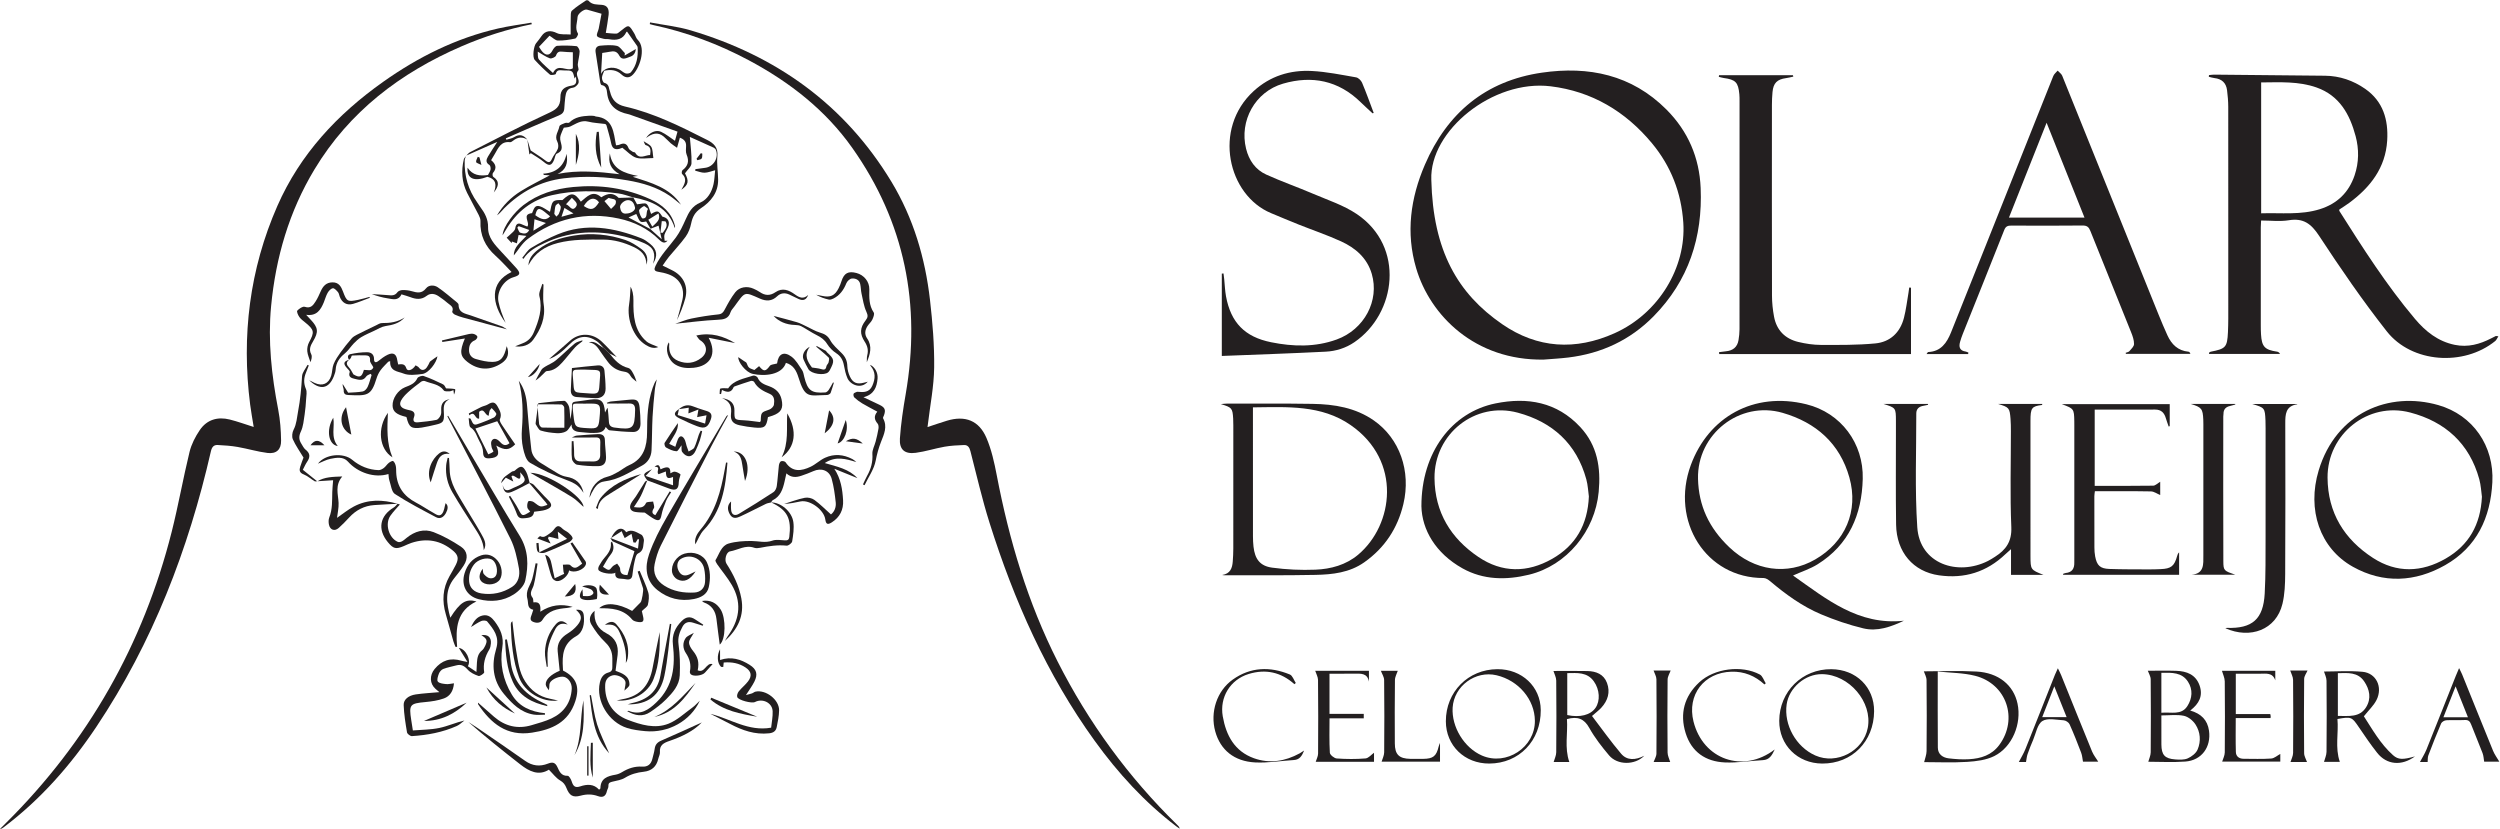
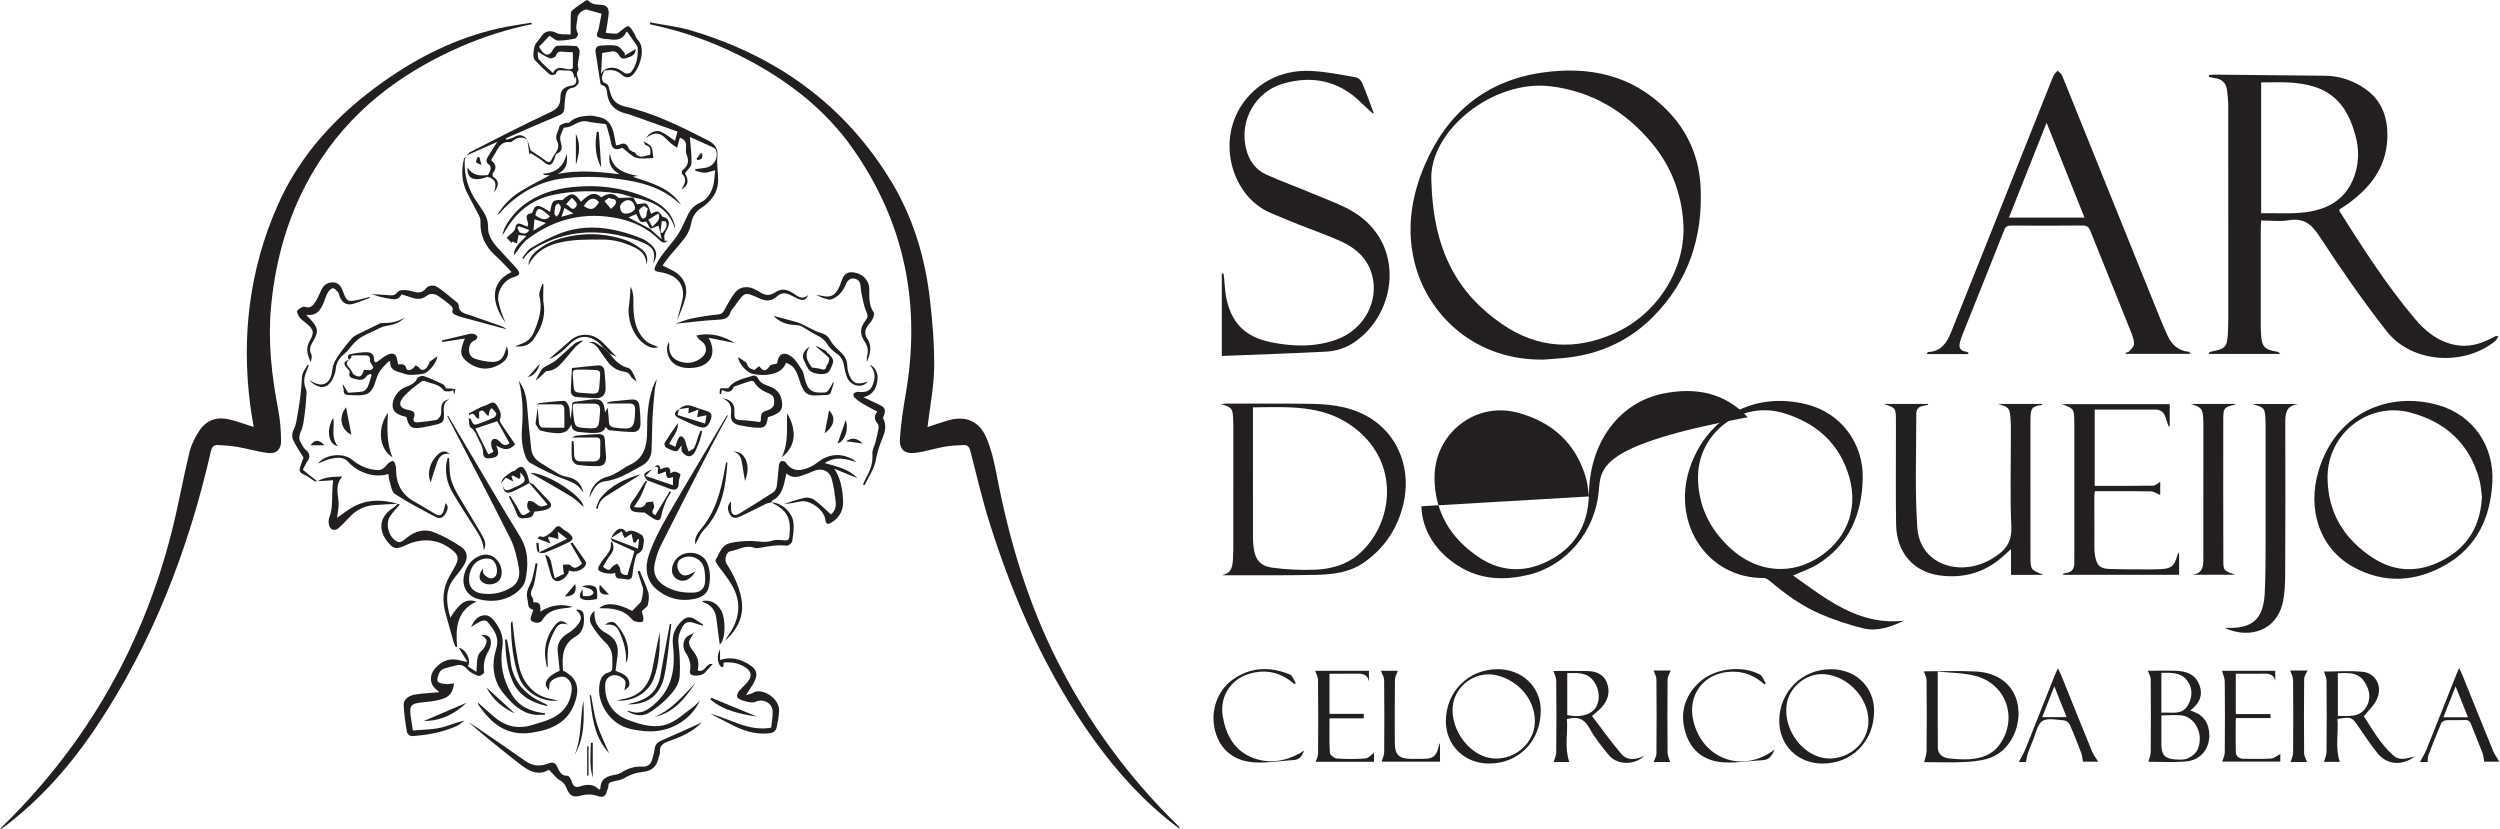
<svg xmlns="http://www.w3.org/2000/svg" version="1.1" id="svg807" width="1492.589" height="494.894" viewBox="0 0 1492.589 494.894">
  <defs id="defs811">
    <clipPath id="clipPath823">
      <path d="M 0,595.28 H 1283.547 V 0 H 0 Z" id="path821" />
    </clipPath>
  </defs>
  <g id="g815" transform="matrix(1.333,0,0,-1.333,-93.447,630.958)">
    <g id="g817">
      <g id="g819" clip-path="url(#clipPath823)">
        <g id="g825" transform="translate(308.314,462.507)">
          <path d="m 0,0 c -10.801,-2.198 -21.253,-5.499 -31.356,-9.862 -27.478,-11.867 -50.394,-29.251 -66.035,-55.231 -11.336,-18.828 -17.319,-39.389 -19.396,-61.205 -1.493,-15.676 0.227,-31.065 3.195,-46.427 0.876,-4.528 1.208,-9.211 1.276,-13.831 0.058,-4.001 -2.147,-5.989 -6.095,-5.49 -4.502,0.569 -8.9,1.915 -13.383,2.695 -2.94,0.511 -5.946,0.72 -8.932,0.866 -1.767,0.086 -2.595,-0.939 -3.021,-2.799 -10.077,-44.041 -26.074,-85.653 -51.286,-123.39 -11.487,-17.19 -25.001,-32.597 -41.62,-45.095 -0.435,-0.328 -0.885,-0.634 -1.576,-0.69 0.879,0.876 1.758,1.752 2.639,2.629 36.878,36.593 61.567,80.155 74.283,130.474 2.99,11.836 5.099,23.894 7.989,35.758 0.842,3.462 2.596,6.871 4.618,9.837 3.171,4.65 7.979,6.044 13.392,4.689 3.542,-0.888 6.989,-2.157 10.728,-3.333 -0.543,3.401 -1.167,6.716 -1.592,10.053 -3.914,30.748 -0.278,60.538 12.204,88.967 10.174,23.171 26.858,41.03 47.336,55.531 15.709,11.125 32.669,19.605 51.525,23.924 4.9,1.122 9.913,1.754 14.875,2.612 C -0.155,0.455 -0.078,0.228 0,0" style="fill:#231f20;fill-opacity:1;fill-rule:evenodd;stroke:none" id="path827" />
        </g>
        <g id="g829" transform="translate(361.247,463.3)">
          <path d="m 0,0 c 6.059,-1.153 12.267,-1.796 18.149,-3.541 38.385,-11.384 69.053,-33.249 89.949,-67.788 9.838,-16.262 15.159,-34.227 17.302,-53.038 1.141,-10.022 1.982,-20.153 1.86,-30.22 -0.1,-8.42 -1.798,-16.822 -2.788,-25.231 -0.046,-0.386 -0.102,-0.77 -0.185,-1.424 3.065,1.008 5.873,1.995 8.721,2.855 8.125,2.452 14.339,0.097 17.679,-7.729 2.24,-5.249 3.51,-10.996 4.592,-16.638 5.559,-29.018 13.891,-57.102 27.298,-83.545 13.837,-27.287 31.636,-51.668 53.503,-73.072 0.464,-0.456 0.983,-0.854 1.149,-1.753 -0.509,0.351 -1.034,0.682 -1.523,1.054 -14.21,10.815 -26.105,23.847 -36.523,38.264 -21.515,29.772 -36.159,62.899 -47.138,97.736 -3.324,10.544 -5.785,21.363 -8.558,32.077 -0.428,1.654 -1.176,2.78 -2.893,2.707 -2.91,-0.123 -5.846,-0.251 -8.703,-0.757 -4.321,-0.765 -8.544,-2.159 -12.88,-2.729 -4.983,-0.657 -7.443,1.462 -7.092,6.485 0.464,6.644 1.454,13.273 2.596,19.841 6.933,39.961 -0.383,76.89 -23.864,110.147 C 78.633,-39.276 62.535,-26.722 44.225,-16.952 30.712,-9.743 16.504,-4.401 1.51,-1.203 0.964,-1.086 0.431,-0.918 -0.107,-0.774 -0.071,-0.516 -0.036,-0.258 0,0" style="fill:#231f20;fill-opacity:1;fill-rule:evenodd;stroke:none" id="path831" />
        </g>
        <g id="g833" transform="translate(1082.848,377.797)">
          <path d="m 0,0 c 8.916,0.29 17.718,-0.847 26.297,1.852 7.743,2.433 12.963,7.475 15.562,15.17 1.954,5.784 2.006,11.727 0.455,17.531 -2.61,9.773 -7.22,18.182 -17.524,21.813 C 16.783,59.188 8.458,58.683 0,58.622 Z m -23.291,-62.362 c 0.238,0.131 0.463,0.332 0.717,0.38 6.691,1.303 7.374,1.979 7.699,8.711 0.197,4.105 0.151,8.221 0.151,12.333 0.012,29.548 0.019,59.099 -0.015,88.647 -0.003,2.476 -0.225,4.963 -0.534,7.422 -0.411,3.274 -2.352,5.086 -5.668,5.441 -0.848,0.089 -1.672,0.381 -2.508,0.579 0.029,0.25 0.054,0.5 0.082,0.75 0.788,0.075 1.571,0.219 2.359,0.212 16.538,-0.151 33.075,-0.315 49.612,-0.49 6.607,-0.07 12.619,-2.148 17.982,-5.873 C 54.652,50.148 57.012,41.875 56.452,32.614 55.713,20.396 48.925,11.69 39.473,4.698 38.019,3.622 36.471,2.676 35.009,1.697 c 0,-0.27 -0.073,-0.502 0.012,-0.632 10.537,-16.635 21.123,-33.236 33.852,-48.332 4.774,-5.665 10.35,-10.117 17.884,-11.655 5.868,-1.198 11.158,0.284 16.288,2.926 0.678,0.348 1.35,0.712 2.041,1.032 0.142,0.066 0.359,-0.033 1.163,-0.131 -0.567,-0.866 -0.856,-1.655 -1.42,-2.113 -14.105,-11.448 -37.381,-9.873 -48.553,4.325 -10.796,13.717 -20.719,28.165 -30.301,42.77 -3.574,5.446 -7.052,8.08 -13.605,7.006 C 8.392,-3.756 4.219,-3.226 -0.027,-3.226 -0.084,-4.44 -0.162,-5.37 -0.162,-6.298 c -0.007,-14.632 -0.007,-29.264 0,-43.895 0,-1.338 0.02,-2.679 0.099,-4.015 0.334,-5.525 1.655,-6.933 7.159,-7.75 0.494,-0.072 0.964,-0.317 1.367,-1.021 h -31.839 c 0.027,0.206 0.058,0.412 0.085,0.617" style="fill:#231f20;fill-opacity:1;fill-rule:evenodd;stroke:none" id="path835" />
        </g>
        <g id="g837" transform="translate(711.172,392.808)">
          <path d="m 0,0 c 0.774,-31.826 11.772,-50.887 31.726,-64.653 15.786,-10.891 32.84,-11.917 50.371,-4.054 19.883,8.918 32.089,29.6 30.766,49.494 C 111.968,-5.767 107.355,6.101 98.8,16.402 86.956,30.657 71.88,39.631 53.44,41.878 27.555,45.031 -0.847,21.941 0,0 m 50.255,-80.533 c -30.678,-0.446 -50.776,19.712 -57.029,40.877 -4.706,15.931 -2.55,31.444 3.905,46.43 9.978,23.166 27.233,37.566 52.398,41.213 20.926,3.032 40.193,-0.901 55.777,-16.51 9.685,-9.704 14.76,-21.55 15.333,-35.153 0.925,-22.003 -5.381,-41.491 -21.071,-57.45 -10.518,-10.701 -23.37,-16.659 -38.189,-18.468 -3.691,-0.451 -7.414,-0.633 -11.124,-0.939" style="fill:#231f20;fill-opacity:1;fill-rule:evenodd;stroke:none" id="path839" />
        </g>
        <g id="g841" transform="translate(986.75,418.36)">
          <path d="M 0,0 C -5.795,-14.601 -11.298,-28.473 -16.861,-42.489 H 16.978 C 11.334,-28.369 5.792,-14.502 0,0 m -35.148,-103.598 h -18.616 c 0.404,0.524 0.55,0.892 0.713,0.899 5.691,0.238 8.341,4.083 10.212,8.72 5.21,12.926 10.363,25.875 15.519,38.824 10.099,25.366 20.178,50.739 30.32,76.089 0.366,0.915 1.28,1.611 1.937,2.409 0.702,-0.756 1.696,-1.394 2.057,-2.288 14.426,-35.664 28.791,-71.354 43.178,-107.035 1.248,-3.096 2.556,-6.17 3.934,-9.209 1.853,-4.077 4.721,-6.916 9.443,-7.359 0.321,-0.03 0.621,-0.274 0.854,-0.955 H 35.515 c -0.035,0.157 -0.067,0.312 -0.099,0.465 0.563,0.231 1.306,0.309 1.658,0.717 0.838,0.981 2.072,2.107 2.089,3.19 0.032,1.739 -0.618,3.562 -1.285,5.227 -6.063,15.153 -12.221,30.272 -18.27,45.43 -0.693,1.743 -1.497,2.464 -3.505,2.444 -10.614,-0.125 -21.231,-0.083 -31.844,-0.033 -1.575,0.006 -2.549,-0.248 -3.22,-1.958 -6.131,-15.542 -12.377,-31.034 -18.576,-46.546 -0.461,-1.151 -0.863,-2.33 -1.205,-3.522 -0.654,-2.284 -0.242,-3.999 2.497,-4.394 0.421,-0.065 0.815,-0.305 1.224,-0.463 -0.042,-0.218 -0.084,-0.436 -0.127,-0.652" style="fill:#231f20;fill-opacity:1;fill-rule:evenodd;stroke:none" id="path843" />
        </g>
        <g id="g845" transform="translate(926.018,344.478)">
-           <path d="m 0,0 v -29.713 h -85.89 c -0.036,0.28 -0.07,0.559 -0.105,0.842 1.013,0.131 2.023,0.294 3.04,0.383 3.151,0.279 5.187,1.842 5.705,5.039 0.257,1.596 0.442,3.222 0.443,4.835 0.027,34.044 0.02,68.09 0.015,102.136 0,1.051 0.007,2.109 -0.094,3.153 -0.501,5.324 -1.691,6.532 -7.001,7.251 -0.744,0.101 -1.466,0.344 -2.199,0.521 0.038,0.241 0.076,0.479 0.114,0.717 h 33.105 c 0.051,-0.208 0.103,-0.413 0.154,-0.622 -1.073,-0.227 -2.138,-0.515 -3.222,-0.663 -4.044,-0.553 -5.717,-2.202 -6.094,-6.258 -0.178,-1.901 -0.259,-3.819 -0.261,-5.729 -0.017,-28.497 -0.038,-56.997 0.029,-85.495 0.009,-3.131 0.344,-6.303 0.921,-9.382 1.132,-6.047 4.929,-9.88 10.833,-11.307 3.317,-0.799 6.786,-1.326 10.187,-1.334 8.112,-0.025 16.26,-0.094 24.318,0.669 6.671,0.631 11.137,4.867 12.841,11.448 0.953,3.681 1.384,7.496 2.036,11.251 0.138,0.775 0.218,1.561 0.325,2.341 C -0.534,0.054 -0.266,0.029 0,0" style="fill:#231f20;fill-opacity:1;fill-rule:evenodd;stroke:none" id="path847" />
-         </g>
+           </g>
        <g id="g849" transform="translate(684.858,422.575)">
          <path d="m 0,0 c -1.801,1.679 -3.629,3.33 -5.394,5.047 -9.924,9.661 -21.726,12.012 -34.691,8.253 -12.522,-3.629 -19.668,-16.665 -16.569,-29.14 1.296,-5.218 4.172,-9.381 9.028,-11.585 6.845,-3.108 13.973,-5.589 20.887,-8.552 6.639,-2.845 13.718,-5.136 19.634,-9.109 21.8,-14.648 17.697,-44.612 -0.992,-57.389 -3.907,-2.673 -8.316,-4.044 -12.909,-4.275 -15.433,-0.783 -30.881,-1.294 -46.515,-1.916 v 36.884 c 0.253,0.021 0.507,0.042 0.762,0.063 0.106,-0.855 0.226,-1.705 0.314,-2.559 0.266,-2.565 0.341,-5.163 0.807,-7.691 2.167,-11.733 8.404,-18.168 20.171,-20.55 9.869,-2 19.77,-2.272 29.405,1.229 12.363,4.49 19.24,17.418 15.701,29.412 -2.102,7.123 -7.324,11.605 -13.758,14.542 -6.238,2.847 -12.767,5.056 -19.148,7.599 -4.075,1.626 -8.114,3.347 -12.168,5.026 -19.407,8.042 -26.241,37.793 -7.85,54.653 7.404,6.788 16.334,9.532 26.096,9.026 6.638,-0.343 13.234,-1.714 19.809,-2.851 1.028,-0.18 2.256,-1.395 2.693,-2.427 C -2.812,9.246 -1.197,4.692 0.512,0.178 0.341,0.119 0.171,0.059 0,0" style="fill:#231f20;fill-opacity:1;fill-rule:evenodd;stroke:none" id="path851" />
        </g>
        <g id="g853" transform="translate(830.624,258.862)">
          <path d="m 0,0 c 0.291,-11.971 4.849,-21.926 14.029,-30.648 11.185,-10.623 25.902,-12.704 38.477,-5.439 13.426,7.756 19.509,21.649 15.293,36.691 C 63.52,15.877 52.849,25.226 37.917,29.561 18.708,35.139 -0.485,20.002 0,0 m 42.558,-43.289 c 14.972,-10.571 29.351,-22.454 49.654,-20.253 -5.808,-2.738 -11.858,-4.947 -18.221,-3.406 -6.452,1.561 -12.825,3.724 -18.941,6.311 -8.404,3.56 -15.779,8.908 -22.746,14.8 -0.813,0.689 -1.95,1.429 -2.936,1.425 C 3.55,-44.518 -12.479,-18.926 -3.213,6.21 4.657,27.561 24.822,39.269 48.554,33.396 64.04,29.562 74.192,15.917 73.78,-0.028 73.363,-16.054 67.638,-29.497 53.534,-38.282 c -3.279,-2.041 -7.072,-3.256 -10.976,-5.007" style="fill:#231f20;fill-opacity:1;fill-rule:evenodd;stroke:none" id="path855" />
        </g>
        <g id="g857" transform="translate(631.279,290.886)">
          <path d="m 0,0 v -3.304 c 0,-18.169 -0.006,-36.335 0.012,-54.501 0,-1.527 0.071,-3.062 0.24,-4.577 0.621,-5.528 2.872,-8.67 8.342,-9.411 6.386,-0.869 12.93,-1.169 19.373,-0.908 6.934,0.276 13.691,2.114 19.16,6.711 15.805,13.288 19.778,41.993 -3.347,58.044 C 30.61,1.196 15.37,0.166 0,0 m -13.781,-75.089 c 3.623,0.581 4.529,3.068 4.745,6.079 0.137,1.906 0.241,3.819 0.242,5.728 0.019,18.366 0.011,36.73 0.009,55.095 0,1.05 0,2.106 -0.066,3.155 -0.285,4.67 -0.552,5.002 -5.534,6.499 1.265,0.102 1.945,0.208 2.625,0.206 12.817,-0.015 25.635,0.099 38.448,-0.111 9.754,-0.159 19.238,-1.679 27.518,-7.47 11.455,-8.01 16.701,-22.613 13.169,-37.433 -2.579,-10.809 -8.336,-19.584 -17.502,-26.05 -6.601,-4.656 -14.216,-5.487 -21.872,-5.644 -13.574,-0.278 -27.16,-0.147 -40.739,-0.18 -0.348,-0.003 -0.695,0.082 -1.043,0.126" style="fill:#231f20;fill-opacity:1;fill-rule:evenodd;stroke:none" id="path859" />
        </g>
        <g id="g861" transform="translate(326.676,449.932)">
          <path d="m 0,0 c -1.774,0.091 -3.231,0.077 -4.661,0.264 -1.508,0.199 -2.322,-0.137 -2.886,-1.747 -0.242,-0.692 -2.032,-1.495 -2.756,-1.236 -1.864,0.667 -3.525,1.899 -5.425,2.995 0.131,-1.031 -0.156,-2.692 0.541,-3.516 1.855,-2.192 4.135,-4.023 6.299,-6.048 2.232,4.661 6.132,0.392 8.888,2.1 z m -20.376,-39.133 c -2.187,1.351 -4.262,1.177 -6.276,-0.397 -0.438,-0.342 -1.028,-0.807 -1.488,-0.749 -3.988,0.504 -5.223,-2.493 -6.748,-5.155 -0.521,-0.913 -1.071,-1.81 -1.719,-2.899 2.022,-1.646 2.75,-3.501 0.813,-5.736 -0.277,-0.321 -0.193,-1.49 0.107,-1.691 3.086,-2.057 2.421,-4.403 0.286,-7.04 1.269,3.223 1.226,5.938 -2.841,7.034 -5.822,-2.272 -9.328,-0.987 -8.925,4.079 2.313,-3.521 5.549,-3.783 9.154,-3.29 0.363,0.727 0.968,1.537 1.151,2.433 0.132,0.649 -0.066,1.792 -0.51,2.059 -1.792,1.074 -1.431,2.419 -0.654,3.752 1.219,2.096 2.59,4.103 4.178,6.586 -4.848,-2.138 -9.405,-4.148 -13.961,-6.157 l 0.066,-0.035 c 0.562,0.538 1.036,1.251 1.701,1.588 11.527,5.843 22.958,11.897 34.691,17.294 3.575,1.645 5.825,2.83 5.777,7.248 -0.038,3.459 1.756,4.744 5.098,5.276 2.415,0.385 2.091,2.048 1.856,4.072 -0.303,-0.452 -0.458,-0.679 -0.611,-0.906 -0.815,3.607 -0.814,3.626 -4.955,3.633 -1.349,0.003 -2.969,0.622 -3.466,-1.595 -0.069,-0.303 -2.134,-0.691 -2.623,-0.275 -2.406,2.048 -4.681,4.274 -6.818,6.605 -1.088,1.186 -0.463,6.115 0.612,7.424 0.865,1.052 1.709,2.128 2.469,3.255 1.681,2.494 4.202,2.635 6.787,1.333 1.705,-0.859 4.036,-0.475 6.253,-0.661 0,2.935 -0.05,5.217 0.022,7.495 0.036,1.091 -0.087,2.61 0.543,3.181 1.902,1.727 4.123,3.105 6.264,4.555 0.259,0.176 0.97,0.118 1.154,-0.099 1.636,-1.934 3.869,-1.642 6.036,-1.857 2.3,-0.23 3.268,-1.713 2.97,-4.459 -0.289,-2.654 -0.813,-5.283 -1.259,-8.093 1.489,-0.116 3.158,-0.374 4.815,-0.312 0.633,0.023 1.237,0.783 1.861,1.197 1.152,0.761 2.411,2.221 3.433,2.072 0.984,-0.144 1.796,-1.906 2.553,-3.044 0.617,-0.928 0.828,-2.202 1.589,-2.944 4.117,-4.027 0.685,-13.442 -2.579,-16.096 -1.645,-1.337 -3.306,-0.756 -4.636,0.487 -2.282,2.128 -4.884,2.308 -7.751,1.681 -0.36,-1.029 -0.962,-2.059 -1.008,-3.113 -0.036,-0.782 0.506,-2.148 1.045,-2.291 1.609,-0.424 1.986,-1.484 2.223,-2.826 0.072,-0.397 0.265,-0.771 0.358,-1.166 0.853,-3.613 2.803,-5.737 6.708,-6.629 13.028,-2.97 24.893,-8.943 36.729,-14.931 3.028,-1.531 5.026,-3.371 4.635,-7.307 -0.342,-3.45 0.295,-6.985 0.337,-10.486 0.07,-5.808 -3.23,-9.864 -7.693,-12.812 -2.687,-1.774 -3.79,-3.913 -4.394,-6.856 -0.42,-2.053 -1.23,-4.195 -2.445,-5.879 -2.278,-3.161 -5.005,-5.997 -7.488,-9.013 -0.97,-1.177 -1.787,-2.478 -2.838,-3.953 1.559,-0.77 2.844,-1.414 4.138,-2.043 5.138,-2.501 7.468,-7.175 5.995,-12.666 -0.895,-3.333 -2.215,-6.554 -3.693,-9.711 0.813,3.026 1.725,6.029 2.412,9.083 1.185,5.264 -1.181,9.597 -6.192,11.411 -1.512,0.547 -3.11,0.906 -4.698,1.161 -1.81,0.291 -1.846,1.155 -1.187,2.559 2.273,4.836 6.05,8.57 9.163,12.795 1.794,2.435 3.109,5.27 4.348,8.054 1.441,3.244 2.882,5.997 6.602,7.593 3.176,1.363 5.132,4.694 5.907,8.264 0.431,1.974 0.481,4.029 0.722,6.208 -1.706,-0.431 -3.213,-1.076 -4.735,-1.114 -1.398,-0.034 -2.814,0.587 -4.221,0.919 0.039,0.225 0.079,0.451 0.119,0.678 1.483,0.203 2.966,0.413 4.451,0.61 3.708,0.491 6.088,4.504 4.712,8.026 -0.158,0.402 -0.582,0.806 -0.983,0.991 -3.591,1.652 -7.203,3.254 -10.676,4.811 0.302,-4.083 0.884,-7.994 0.733,-11.876 -0.058,-1.457 -1.816,-2.847 -2.902,-4.42 1.86,-3.496 1.603,-5.092 -1.625,-7.373 1.36,2.46 2.844,4.732 0.296,7.128 -0.249,0.233 -0.109,1.396 0.215,1.644 2.478,1.874 3.066,4.054 1.841,6.969 -0.474,1.131 -0.285,2.582 -0.239,3.88 0.068,1.934 -0.91,2.999 -2.784,3.707 -0.388,-1.394 -0.755,-2.713 -1.261,-4.533 -1.183,0.842 -2.045,1.361 -2.792,2.014 -1.104,0.964 -2.069,2.089 -3.19,3.028 -2.661,2.224 -5.23,1.393 -7.915,-0.682 1.53,2.498 4.503,3.858 6.744,2.799 2.224,-1.052 4.177,-2.676 6.221,-4.03 0.345,1.25 0.694,2.513 1.133,4.113 -6.777,2.42 -13.654,4.877 -20.532,7.331 -0.458,0.164 -0.915,0.362 -1.389,0.459 -5.333,1.089 -9.023,3.741 -9.621,9.631 -0.147,1.44 -0.436,3.114 -2.453,3.432 -0.243,0.039 -0.517,0.625 -0.574,0.989 -0.721,4.568 -1.378,9.146 -2.114,13.712 -0.28,1.74 0.517,2.818 2.084,2.944 2.48,0.197 5.075,0.438 7.451,-0.097 1.364,-0.307 2.389,-2.107 3.568,-3.235 -0.037,-0.362 -0.075,-0.724 -0.113,-1.086 1.655,0.96 3.312,1.919 5.02,2.909 -0.101,-1.276 -0.665,-2.784 -2.353,-3.369 -1.654,-0.572 -3.838,-1.927 -5.013,0.343 -1.09,2.107 -2.462,2.196 -4.33,1.811 -1.025,-0.212 -2.069,-0.333 -3.348,-0.535 -0.178,-3.21 -0.354,-6.335 -0.529,-9.46 1.025,2.651 4.911,3.707 8.147,2.062 1.007,-0.512 1.844,-1.437 2.888,-1.773 0.677,-0.219 1.92,0.012 2.34,0.515 2.583,3.101 3.236,6.827 3.035,10.755 C 29.02,2.111 29.015,2.494 28.846,2.74 27.358,4.9 25.837,7.038 24.297,9.217 24.262,9.204 24.03,9.197 23.986,9.104 22.399,5.66 19.56,5.232 16.253,5.829 15.457,5.972 14.597,5.813 13.825,6.02 12.75,6.306 11.173,6.549 10.842,7.28 c -0.364,0.801 0.496,2.123 0.725,3.239 0.492,2.403 0.92,4.82 1.279,6.73 -2.543,0.721 -4.555,1.281 -6.56,1.86 C 5.11,19.448 2.173,17.308 2.104,15.76 1.994,13.313 0.796,10.838 2.287,8.342 2.517,7.958 1.607,6.255 1.023,6.132 -1.514,5.602 -4.132,5.186 -6.71,5.242 c -1.148,0.026 -2.27,1.269 -3.751,2.17 -1.394,-1.48 -2.976,-3.159 -4.704,-4.993 0.533,-0.759 1.022,-1.679 1.716,-2.401 1.64,-1.706 3.259,-1.317 4.29,0.724 0.442,0.876 1.351,2.072 2.121,2.129 2.88,0.213 5.803,0.146 8.677,-0.139 0.568,-0.055 1.423,-1.545 1.4,-2.352 -0.054,-1.934 -0.63,-3.847 -0.83,-5.786 -0.096,-0.916 0.638,-2.26 0.223,-2.742 -1.822,-2.113 1.151,-4.183 -0.139,-6.081 -0.499,-0.735 -1.421,-1.557 -2.226,-1.642 -2.696,-0.29 -3.168,-2.189 -3.454,-4.254 -0.237,-1.693 -0.31,-3.41 -0.45,-5.117 -0.132,-1.616 -0.892,-2.443 -2.517,-3.113 -7.94,-3.273 -15.786,-6.775 -23.665,-10.196 0.077,-0.206 0.151,-0.412 0.227,-0.619 1.188,0.378 2.512,0.538 3.536,1.179 2.425,1.519 4.247,0.853 5.883,-1.166 z" style="fill:#231f20;fill-opacity:1;fill-rule:evenodd;stroke:none" id="path863" />
        </g>
        <g id="g865" transform="translate(965.045,292.408)">
          <path d="m 0,0 c 6.942,0 13.366,0 19.79,0.003 -0.046,-0.162 -0.08,-0.458 -0.151,-0.468 -4.558,-0.581 -5.158,-1.222 -5.156,-7.102 0.007,-19.982 0.003,-39.965 0.003,-59.948 v -0.575 c 0.028,-6.156 0.043,-6.179 5.826,-8.459 H 5.768 v 11.516 c -1.18,-1.053 -1.858,-1.627 -2.499,-2.239 -8.372,-7.985 -18.318,-11.107 -29.728,-9.486 -11.563,1.645 -19.062,10.357 -19.24,22.747 -0.204,13.862 -0.067,27.728 -0.078,41.59 0,1.625 0.006,3.251 0,4.876 -0.025,5.801 -0.032,5.811 -5.579,7.557 h 19.929 c 0.021,-0.126 0.039,-0.252 0.06,-0.376 -0.69,-0.155 -1.376,-0.348 -2.074,-0.455 -1.97,-0.306 -3.221,-1.408 -3.216,-3.41 0.036,-17.012 -0.683,-34.076 0.446,-51.019 1.093,-16.412 18.1,-21.903 31.638,-15.081 1.103,0.558 2.15,1.237 3.197,1.903 4.853,3.089 7.558,6.803 7.282,13.277 -0.604,14.314 -0.18,28.674 -0.191,43.015 -0.003,1.815 -0.014,3.636 -0.161,5.446 C 5.162,-1.751 4.929,-1.489 0,0" style="fill:#231f20;fill-opacity:1;fill-rule:evenodd;stroke:none" id="path867" />
        </g>
        <g id="g869" transform="translate(781.742,250.978)">
-           <path d="m 0,0 c -0.32,2.232 -0.428,5.044 -1.149,7.687 -4.355,15.927 -15.129,25.647 -30.67,29.834 -19.144,5.159 -37.505,-9.494 -37.32,-29.327 0.145,-15.282 7.295,-26.933 19.649,-35.283 10.617,-7.18 21.941,-7.165 33.029,-0.865 C -5.919,-21.962 -0.53,-12.686 0,0 m -75.006,-4.391 c -0.033,24.172 13.641,42.101 33.211,46.073 14.245,2.893 27.46,0.649 37.924,-10.578 C 3.824,22.844 5.413,12.877 4.395,2.033 2.743,-15.53 -9.899,-30.91 -26.778,-35.032 c -10.209,-2.491 -20.439,-2.424 -29.84,2.838 -12.078,6.758 -18.156,17.355 -18.388,27.803" style="fill:#231f20;fill-opacity:1;fill-rule:evenodd;stroke:none" id="path871" />
+           <path d="m 0,0 c -0.32,2.232 -0.428,5.044 -1.149,7.687 -4.355,15.927 -15.129,25.647 -30.67,29.834 -19.144,5.159 -37.505,-9.494 -37.32,-29.327 0.145,-15.282 7.295,-26.933 19.649,-35.283 10.617,-7.18 21.941,-7.165 33.029,-0.865 C -5.919,-21.962 -0.53,-12.686 0,0 c -0.033,24.172 13.641,42.101 33.211,46.073 14.245,2.893 27.46,0.649 37.924,-10.578 C 3.824,22.844 5.413,12.877 4.395,2.033 2.743,-15.53 -9.899,-30.91 -26.778,-35.032 c -10.209,-2.491 -20.439,-2.424 -29.84,2.838 -12.078,6.758 -18.156,17.355 -18.388,27.803" style="fill:#231f20;fill-opacity:1;fill-rule:evenodd;stroke:none" id="path871" />
        </g>
        <g id="g873" transform="translate(1181.729,250.836)">
          <path d="M 0,0 C -0.321,2.219 -0.434,5.126 -1.185,7.858 -5.589,23.895 -16.444,33.618 -32.14,37.746 -50.985,42.7 -69.26,28.091 -69.143,8.595 c 0.092,-15.764 7.478,-27.651 20.393,-36.009 10.585,-6.85 21.769,-6.478 32.558,-0.242 C -5.911,-21.716 -0.609,-12.553 0,0 M 4.672,6.525 C 3.854,-9.402 -2.327,-22.594 -16.47,-30.62 c -13.375,-7.59 -27.632,-8.392 -41.336,-0.724 -14.813,8.287 -20.624,25.571 -15.305,43.172 7.825,25.896 31.497,35.562 53.607,29.224 C -3.946,36.594 5.515,22.701 4.672,6.525" style="fill:#231f20;fill-opacity:1;fill-rule:evenodd;stroke:none" id="path875" />
        </g>
        <g id="g877" transform="translate(1008.296,255.728)">
          <path d="m 0,0 c 8.841,0 17.519,-0.059 26.191,0.08 1.017,0.014 2.021,1.102 3.148,1.76 v -5.955 c -1.37,0.562 -2.754,1.604 -4.155,1.63 -8.3,0.157 -16.607,0.078 -25.103,0.078 -0.09,-0.827 -0.236,-1.551 -0.238,-2.276 -0.01,-7.648 -0.012,-15.297 0.024,-22.948 0.007,-1.332 0.092,-2.684 0.339,-3.986 0.77,-4.046 2.215,-5.455 6.356,-5.603 5.92,-0.212 11.852,-0.164 17.777,-0.198 1.72,-0.012 3.439,0.051 5.157,0.121 4.755,0.189 6.168,1.326 7.442,5.93 0.148,0.537 0.315,1.067 0.865,1.58 v -10.065 h -51.924 c -0.023,0.138 -0.046,0.278 -0.071,0.415 0.394,0.136 0.779,0.361 1.181,0.397 2.857,0.276 3.947,1.981 3.868,4.674 -0.017,0.667 0.01,1.338 0.01,2.008 v 59.667 c 0,0.574 0.002,1.149 -0.01,1.72 -0.109,5.455 -0.18,5.557 -5.617,7.576 h 48.359 v -9.854 c -0.152,-0.07 -0.305,-0.138 -0.456,-0.209 -0.424,1.231 -0.901,2.448 -1.262,3.698 -0.713,2.461 -2.085,3.944 -4.862,3.928 C 18.062,34.118 9.106,34.149 0,34.149 Z" style="fill:#231f20;fill-opacity:1;fill-rule:evenodd;stroke:none" id="path879" />
        </g>
        <g id="g881" transform="translate(1066.808,191.963)">
          <path d="m 0,0 c 0.421,0.11 0.513,0.159 0.606,0.154 11.458,-0.389 16.401,3.856 17.026,15.379 0.463,8.487 0.357,17.005 0.388,25.51 0.047,16.156 0.013,32.311 0.01,48.467 0,1.148 0.003,2.296 -0.05,3.442 -0.258,5.742 -0.309,5.806 -5.959,7.485 H 32.15 c 0.009,-0.019 0.035,-0.082 0.062,-0.145 C 26.981,99.556 26.835,95.801 26.844,91.677 26.907,69.211 26.926,46.745 26.805,24.282 26.779,19.815 26.619,15.219 25.577,10.911 22.76,-0.759 11.13,-4.965 0,0" style="fill:#231f20;fill-opacity:1;fill-rule:evenodd;stroke:none" id="path883" />
        </g>
        <g id="g885" transform="translate(1051.279,292.429)">
          <path d="m 0,0 h 19.943 c 0.019,-0.093 0.037,-0.188 0.055,-0.283 -0.775,-0.213 -1.543,-0.461 -2.331,-0.631 -1.946,-0.418 -3,-1.542 -2.968,-3.589 0.004,-0.382 -0.096,-0.762 -0.096,-1.143 -0.007,-21.591 -0.055,-43.184 0.032,-64.774 0.018,-4.294 0.293,-4.327 5.339,-6.087 H 0.437 c 5.678,0.497 5.239,4.737 5.243,8.621 0.023,19.586 0.011,39.172 0.009,58.759 0,0.667 -0.006,1.337 -0.037,2.005 C 5.441,-2.168 4.945,-1.503 0,0" style="fill:#231f20;fill-opacity:1;fill-rule:evenodd;stroke:none" id="path887" />
        </g>
        <g id="g889" transform="translate(322.907,380.209)">
          <path d="m 0,0 c -0.437,-1.31 -0.823,-2.468 -1.326,-3.972 2.017,0.561 3.593,1 5.379,1.497 C 2.643,-1.613 1.495,-0.912 0,0 m -15.749,-9.868 c -1.752,0.628 -3.25,1.164 -4.746,1.7 -0.201,-0.211 -0.401,-0.424 -0.603,-0.635 0.43,-0.798 0.713,-2.113 1.318,-2.282 1.218,-0.343 2.852,-1.053 4.031,1.217 m 58.753,-1.22 c 0.345,-0.023 0.689,-0.045 1.036,-0.067 1.029,1.5 2.43,2.938 1.338,4.969 -0.171,0.316 -1.167,0.186 -1.782,0.262 -0.198,-1.722 -0.395,-3.442 -0.592,-5.164 M 0.696,1.637 C 2.4,1.123 3.28,-1.834 5.096,0.42 6.427,2.073 4.497,3.149 3.334,4.533 2.477,3.592 1.739,2.782 0.696,1.637 m -5.24,-4.33 c 0.157,-0.201 0.544,-0.695 0.93,-1.189 0.384,0.419 0.911,0.776 1.119,1.269 0.406,0.956 0.82,1.982 0.86,2.994 C -1.613,0.94 -2.342,1.528 -2.731,2.103 -3.172,1.708 -3.851,1.386 -4.002,0.9 -4.311,-0.086 -4.335,-1.16 -4.544,-2.693 m -8.874,-2.378 c -0.158,-1.666 -0.3,-3.189 -0.484,-5.139 2.187,1.342 3.92,2.405 5.628,3.454 -1.714,0.56 -3.292,1.078 -5.144,1.685 m 52.775,-3.332 c 1.803,1.845 3.913,2.99 2.753,5.945 -1.521,-0.946 -2.971,-1.846 -4.539,-2.819 0.61,-1.067 1.114,-1.947 1.786,-3.126 m -1.901,7.973 c -0.719,0.493 -1.582,1.394 -1.882,1.235 -0.885,-0.467 -2.211,-1.414 -2.153,-2.068 0.109,-1.254 1.086,-3.483 1.645,-3.465 2.509,0.08 1.171,2.639 2.39,4.298 M 19.776,4.496 C 19.265,4.096 18.59,3.57 17.917,3.044 c 0.987,-1.165 1.974,-2.33 2.959,-3.495 0.723,0.813 1.843,1.522 2.09,2.461 0.617,2.342 -1.546,1.83 -3.19,2.486 M -6.428,-3.771 c -0.918,0.757 -1.703,1.441 -2.525,2.073 -2.545,1.959 -3.324,1.655 -4.088,-1.56 2.901,-2.174 4.908,-2.399 6.613,-0.513 m 21.921,6.32 C 13.46,5.126 10.864,4.483 8.665,0.854 c 3.226,-2.128 4.648,-1.775 6.828,1.695 m 12.258,-5.071 c 2.093,0.046 4.164,1.466 3.863,2.737 -0.372,1.577 -1.027,3.179 -3.058,3.273 -1.658,0.078 -3.848,-1.83 -3.637,-3.254 0.239,-1.625 0.91,-3.011 2.832,-2.756 m 10.7,-6.923 c 1.554,-1.389 3.106,-2.777 5.123,-4.58 -0.578,2.494 -1.026,4.427 -1.41,6.084 -1.205,-0.462 -2.398,-0.92 -3.591,-1.377 -0.659,1.091 -1.318,2.184 -1.964,3.254 -2.682,-0.563 -2.682,-0.563 -4.435,3.358 -1.204,-0.54 -2.417,-1.087 -3.475,-1.563 3.101,-1.646 6.427,-3.411 9.752,-5.176 M 30.822,4.732 c 0.654,-1.19 1.306,-2.379 1.702,-3.102 1.634,0.102 3.516,0.78 4.26,0.137 1.086,-0.938 1.351,-2.824 2.032,-4.464 0.547,0.238 1.71,1.152 2.82,1.09 0.833,-0.046 1.595,-1.346 2.211,-2.282 2.186,-0.482 3.383,-1.878 2.77,-4.113 -0.377,-1.378 -1.378,-2.579 -1.806,-3.951 -0.261,-0.843 0.032,-1.86 0.078,-2.797 0.429,0.023 0.862,0.047 1.294,0.073 -1.1,-1.212 -2.133,-1.184 -3.877,0.552 -5.016,4.99 -11.112,7.896 -17.918,9.358 -14.973,3.217 -28.63,0.009 -40.787,-9.121 -2.604,-1.956 -4.338,-5.071 -6.249,-7.382 -0.169,3.621 2.974,5.889 5.629,8.745 -1.244,0.142 -2.312,0.265 -3.52,0.403 -0.238,-1.18 -0.474,-2.347 -0.756,-3.737 -0.849,0.313 -1.536,0.566 -2.246,0.828 -0.032,-0.355 -0.058,-0.65 -0.066,-0.741 -0.596,0.641 -1.308,1.409 -2.265,2.44 0.625,0.56 1.836,1.579 2.962,2.684 0.41,0.4 0.806,0.976 0.885,1.519 0.31,2.121 1.344,2.59 3.206,1.664 0.717,-0.358 1.492,-0.599 2.215,-0.882 1.406,1.832 -2.759,5.489 2.106,6.012 0.757,1.539 1.018,3.861 3.536,3.063 1.572,-0.499 2.947,-1.616 4.489,-2.501 0.467,1.633 0.502,3.516 1.456,4.554 0.797,0.867 2.669,0.749 4.141,0.744 3.743,3.513 5.402,3.467 8.233,-0.725 2.735,2.2 5.314,5.409 9.152,1.964 3.296,2.138 5.586,1.901 7.804,-0.28 2.54,0.074 4.555,0.131 6.569,0.19 z" style="fill:#231f20;fill-opacity:1;fill-rule:evenodd;stroke:none" id="path891" />
        </g>
        <g id="g893" transform="translate(270.797,287.151)">
          <path d="m 0,0 c 3.219,-5.453 6.421,-10.917 9.659,-16.359 7.444,-12.513 14.763,-25.104 22.419,-37.486 3.968,-6.419 3.998,-13.211 2.485,-20.022 -0.521,-2.348 -2.936,-4.761 -5.116,-6.158 -4.783,-3.067 -10.264,-3.562 -15.767,-2.158 -5.389,1.375 -7.941,6.188 -6.313,11.56 1.176,3.88 3.49,6.776 7.463,8.075 2.763,0.902 5.394,0 7.373,-2.429 1.914,-2.349 2.382,-5.99 1.065,-8.263 -1.354,-2.338 -5.472,-3.082 -7.84,-1.42 -1.784,1.254 -1.806,3.602 0.084,6.107 0.155,-0.9 0.042,-1.863 0.47,-2.352 0.716,-0.82 1.719,-1.743 2.707,-1.888 1.345,-0.193 2.696,0.33 3.071,2.095 0.503,2.362 -0.496,5.42 -2.207,6.302 -2.178,1.121 -6.219,0.046 -7.945,-2.247 -1.729,-2.298 -2.473,-4.95 -2.159,-7.82 0.294,-2.691 2.226,-4.631 5.444,-5.137 4.93,-0.775 9.641,0.258 13.787,2.937 2.886,1.865 3.594,5.254 3.042,8.302 -0.816,4.506 -1.776,9.191 -3.8,13.238 -9.054,18.109 -18.507,36.02 -27.816,54.004 -0.146,0.281 -0.281,0.568 -0.423,0.853 C -0.211,-0.177 -0.106,-0.088 0,0" style="fill:#231f20;fill-opacity:1;fill-rule:evenodd;stroke:none" id="path895" />
        </g>
        <g id="g897" transform="translate(381.65,217.418)">
          <path d="m 0,0 c -2.483,-3.896 -5.222,-5.101 -8.211,-3.55 -1.037,0.539 -2.083,1.908 -2.288,3.05 -0.651,3.618 2.033,7.452 5.546,8.458 4.119,1.18 8.457,-0.453 10.044,-3.948 1.613,-3.546 1.595,-7.36 0.822,-11.032 -0.707,-3.345 -3.633,-4.754 -6.672,-5.354 -5.996,-1.182 -11.57,0.213 -16.314,3.996 -5.341,4.26 -5.754,10.281 -3.766,16.049 1.991,5.775 4.881,11.316 7.948,16.633 8.729,15.138 17.748,30.112 26.662,45.146 0.146,0.246 0.375,0.442 0.801,0.525 C 12.071,65.354 9.484,60.78 7.086,56.11 -0.529,41.284 -8.129,26.45 -15.594,11.547 c -1.292,-2.58 -2.154,-5.452 -2.748,-8.288 -0.856,-4.077 0.759,-7.362 4.26,-9.604 4.135,-2.649 8.779,-3.39 13.572,-3.129 2.735,0.149 4.551,1.945 4.748,4.702 C 4.38,-2.773 4.244,-0.688 3.83,1.271 2.846,5.916 -2.595,8.085 -6.621,5.583 -8.151,4.634 -8.615,2.537 -7.749,0.569 -6.914,-1.324 -5.556,-2.272 -3.479,-1.61 -2.43,-1.274 -1.459,-0.687 0,0" style="fill:#231f20;fill-opacity:1;fill-rule:evenodd;stroke:none" id="path899" />
        </g>
        <g id="g901" transform="translate(315.941,128.597)">
          <path d="m 0,0 c -4.63,-2.878 -8.86,-0.717 -12.816,2.37 -7.88,6.148 -15.682,12.397 -23.252,18.993 1.453,-0.947 2.926,-1.867 4.356,-2.848 7.041,-4.835 14.116,-9.62 21.084,-14.556 3.239,-2.294 6.608,-2.641 10.159,-1.252 2.022,0.79 3.255,0.663 4.272,-1.516 0.873,-1.874 1.69,-4.073 4.619,-3.923 0.573,0.03 1.49,-1.545 1.798,-2.524 0.637,-2.019 1.432,-3.024 3.813,-2.22 3.025,1.022 6.104,1.181 8.449,-1.478 0.381,0.36 0.598,0.471 0.598,0.582 0.034,4.499 3.156,5.52 6.754,6.132 1.014,0.171 2.037,0.611 2.921,1.149 2.784,1.693 5.72,2.689 9.017,2.472 2.499,-0.164 3.988,1.055 4.562,3.457 0.358,1.501 0.838,2.987 1.045,4.509 0.257,1.889 1.173,2.925 2.962,3.692 6.306,2.702 12.528,5.602 18.152,8.141 C 64.843,17.322 59.548,14.786 53.921,12.855 51.45,12.007 49.477,11.014 49.737,7.853 49.818,6.863 49.209,5.827 48.973,4.8 48.182,1.364 45.979,-0.541 42.544,-0.91 39.521,-1.234 36.74,-1.979 34.09,-3.614 c -1.598,-0.987 -3.653,-1.271 -5.537,-1.731 -1.129,-0.277 -1.984,-0.482 -1.886,-1.979 0.048,-0.751 -0.516,-1.525 -0.693,-2.311 -0.497,-2.224 -1.779,-3.003 -3.935,-2.22 -2.577,0.935 -5.055,0.975 -7.791,0.235 -3.574,-0.968 -5.038,0.042 -6.406,3.473 C 7.257,-6.682 6.513,-5.666 5.014,-4.8 3.217,-3.76 1.902,-1.888 0,0" style="fill:#231f20;fill-opacity:1;fill-rule:evenodd;stroke:none" id="path903" />
        </g>
        <g id="g905" transform="translate(273.431,167.292)">
          <path d="m 0,0 c -0.279,-3.425 -1.762,-5.779 -4.49,-6.769 -2.621,-0.949 -5.496,-1.364 -8.295,-1.623 -6.972,-0.644 -7.435,-1.129 -6.351,-8.083 0.223,-1.429 0.446,-2.858 0.723,-4.634 3.957,0.334 7.979,0.302 11.826,1.105 3.757,0.784 7.337,2.422 11.28,3.357 -1.135,-0.838 -2.165,-1.91 -3.422,-2.471 -6.384,-2.851 -13.173,-4.093 -20.101,-4.536 -0.724,-0.047 -2.08,0.98 -2.197,1.67 -0.687,4.056 -1.356,8.15 -1.498,12.252 -0.087,2.484 2.182,4.278 5.396,4.753 3.363,0.498 6.776,0.665 10.596,1.016 -0.774,0.654 -1.238,1.038 -1.691,1.432 -2.701,2.351 -2.752,6.111 -0.465,8.896 3.215,3.922 7.096,5.206 11.931,3.768 C 3.992,9.91 4.779,9.814 6.057,9.559 4.614,11.902 3.445,13.803 2.18,15.856 5.301,15.426 7.857,10.328 6.219,7.651 7.345,6.9 8.482,6.142 10.066,5.084 c 0.103,1.986 0.146,3.117 0.223,4.246 0.141,2.065 0.496,4.008 2.283,5.426 0.607,0.482 1.04,1.259 1.385,1.98 1.159,2.426 0.849,3.226 -1.71,4.825 2.914,0.427 4.498,-0.882 4.292,-3.676 -0.071,-0.95 -0.266,-1.996 -0.746,-2.791 C 13.892,11.943 12.947,8.679 13.54,4.941 13.611,4.494 11.637,3.074 11.006,3.285 9.246,3.876 7.349,4.779 6.146,6.131 4.656,7.804 3.248,8.619 1.087,8.037 -0.892,7.504 -2.934,7.139 -4.835,6.41 -5.643,6.101 -6.429,5.154 -6.757,4.314 -7.197,3.188 -7.752,1.412 -7.223,0.774 -6.532,-0.057 -4.847,-0.203 -3.555,-0.347 -2.492,-0.467 -1.379,-0.152 0,0" style="fill:#231f20;fill-opacity:1;fill-rule:evenodd;stroke:none" id="path907" />
        </g>
        <g id="g909" transform="translate(938.002,172.582)">
          <path d="m 0,0 c 0,-11.968 -0.062,-23.04 0.039,-34.106 0.025,-2.968 2.174,-4.467 4.849,-4.794 3.015,-0.37 6.1,-0.564 9.133,-0.389 5.297,0.307 10.15,1.806 13.526,6.374 8.596,11.632 3.301,27.386 -10.789,30.982 C 11.477,-0.585 5.84,-0.63 0,0 m -6.102,-40.591 c 0.376,1.625 1.075,3.278 1.091,4.939 0.103,10.599 0.108,21.202 -0.011,31.798 -0.019,1.463 -0.889,2.917 -1.221,3.927 7.379,0 15.507,0.353 23.592,-0.092 9.93,-0.543 16.616,-6.108 18.379,-14.375 1.917,-8.989 -2.338,-19.458 -10.42,-23.484 -3.594,-1.789 -8.014,-2.347 -12.117,-2.604 -6.56,-0.414 -13.168,-0.109 -19.293,-0.109" style="fill:#231f20;fill-opacity:1;fill-rule:evenodd;stroke:none" id="path911" />
        </g>
        <g id="g913" transform="translate(1117.206,152.679)">
          <path d="m 0,0 c 4.847,0.052 9.729,-0.817 12.656,3.909 2.423,3.919 1.578,7.971 -0.884,11.583 -2.87,4.202 -7.29,3.76 -11.772,3.66 z m 34.537,-18.121 c -6.001,-4.442 -12.677,-3.781 -16.916,1.575 -2.901,3.665 -5.542,7.543 -8.162,11.418 -3.186,4.71 -3.398,4.867 -9.645,3.751 0.574,-6.329 -1.156,-12.835 1.073,-19.206 h -7.1 c 0.371,1.408 1.12,2.961 1.136,4.521 0.105,10.609 0.107,21.221 0,31.831 -0.016,1.496 -0.807,2.984 -1.136,4.119 5.239,0 11.305,0.433 17.279,-0.119 6.107,-0.568 9.136,-6.854 6.269,-12.587 -1.273,-2.551 -3.527,-4.616 -5.685,-7.341 3.722,-5.714 7.357,-12.325 13.035,-17.398 2.397,-2.139 4.454,-2.081 9.852,-0.564" style="fill:#231f20;fill-opacity:1;fill-rule:evenodd;stroke:none" id="path915" />
        </g>
        <g id="g917" transform="translate(415.511,248.307)">
          <path d="m 0,0 c -0.792,-0.209 -1.643,-0.296 -2.368,-0.646 -3.802,-1.837 -7.531,-3.822 -11.367,-5.583 -1.604,-0.735 -3.44,-1.352 -4.716,0.777 -1.404,2.345 -1.134,4.412 0.481,5.881 0,-1.071 -0.123,-2.483 0.029,-3.864 0.254,-2.308 1.803,-2.675 3.501,-1.658 5.221,3.135 10.385,6.371 15.474,9.715 0.769,0.504 1.326,1.742 1.464,2.714 0.434,3.038 0.577,6.115 0.938,9.166 0.084,0.698 0.426,1.67 0.942,1.927 0.514,0.255 1.765,0.013 2.059,-0.43 3.061,-4.619 7.108,-3.957 11.203,-2.029 2.292,1.079 4.194,2.993 6.494,4.041 4.083,1.858 8.243,1.506 12.22,-0.59 0.633,-0.334 1.197,-0.796 1.77,-1.346 -4.608,1.402 -9.192,2.835 -14.138,-0.441 5.503,-1.601 10.815,-2.635 14.632,-6.754 -3.451,1.398 -6.9,2.799 -10.349,4.197 2.947,-4.476 3.648,-9.244 3.93,-14.108 0.249,-4.254 -1.445,-7.605 -5.066,-9.904 -1.854,-1.177 -2.605,-0.818 -2.89,1.287 -0.592,4.354 -6.883,8.947 -11.112,8.09 -2.408,-0.487 -4.804,-1.021 -7.331,-1.107 3.077,0.948 6.112,2.109 9.251,2.744 1.342,0.272 3.204,-0.146 4.309,-0.96 2.603,-1.911 4.893,-4.245 7.409,-6.498 1.583,1.234 2.358,3.252 2.134,5.384 -0.372,3.541 -0.862,7.116 -1.803,10.539 -1.05,3.816 -4.637,5.086 -8.274,3.445 -1.7,-0.765 -3.461,-1.408 -5.227,-2.012 C 11.265,11.174 8.96,11.001 6.81,13.013 6.493,11.593 6.235,10.434 5.975,9.276 5.202,5.867 4.112,2.673 0.659,0.961 0.349,0.807 0.201,0.325 -0.023,-0.005 Z" style="fill:#231f20;fill-opacity:1;fill-rule:evenodd;stroke:none" id="path919" />
        </g>
        <g id="g921" transform="translate(248.168,247.705)">
          <path d="m 0,0 c 0.563,-0.172 1.127,-0.345 1.038,-0.317 -1.282,-1.504 -2.946,-3.162 -4.263,-5.063 -2.552,-3.682 -0.683,-10.01 3.376,-11.707 0.483,-0.203 1.265,-0.027 1.768,0.238 0.781,0.411 1.457,1.031 2.152,1.594 3.603,2.926 7.806,4.197 12.097,2.541 4.263,-1.644 8.352,-3.937 12.173,-6.467 3.061,-2.023 3.338,-5.229 1.329,-8.392 -1.262,-1.983 -2.735,-3.842 -4.216,-5.674 -4.429,-5.479 -3.568,-11.419 -1.83,-17.781 4.382,6.949 7.036,8.602 11.703,7.282 -8.885,-4.195 -9.375,-12.009 -8.651,-20.351 -0.241,0.002 -0.481,0.004 -0.721,0.006 -0.324,0.83 -0.715,1.641 -0.959,2.492 -1.152,4.043 -2.221,8.11 -3.4,12.145 -1.721,5.897 -1.416,11.571 1.654,16.991 0.962,1.698 1.972,3.374 2.841,5.119 1.358,2.721 1.101,4.329 -1.198,6.281 -5.548,4.706 -11.841,5.806 -18.725,3.529 -1.152,-0.381 -2.247,-0.94 -3.369,-1.415 -3.547,-1.507 -4.695,-1.224 -7.156,1.759 -4.716,5.722 -3.642,11.781 2.714,15.568 0.644,0.385 1.107,1.074 1.653,1.622 z" style="fill:#231f20;fill-opacity:1;fill-rule:evenodd;stroke:none" id="path923" />
        </g>
        <g id="g925" transform="translate(772.06,153.074)">
          <path d="m 0,0 c 5.669,-1.233 10.456,0.016 12.659,3.222 2.162,3.143 1.894,8.145 -0.735,11.845 C 8.902,19.319 4.48,18.836 0,18.779 Z m -6.188,19.739 c 4.74,0 9.998,0.092 15.25,-0.032 3.858,-0.089 7.266,-1.39 8.734,-5.313 1.558,-4.162 0.378,-7.918 -2.551,-11.116 -1.081,-1.179 -2.398,-2.143 -4.158,-3.692 4.313,-5.647 8.434,-11.482 13.042,-16.902 2.649,-3.115 6.403,-2.926 10.395,-0.895 -4.242,-4.339 -12.077,-4.263 -15.787,0.142 -3.253,3.862 -6.43,7.908 -8.865,12.303 C 7.55,-1.575 4.591,-0.508 -0.139,-1.817 0.326,-8.098 -1.32,-14.663 0.927,-21.03 h -7.023 c 0.387,1.385 1.146,2.864 1.159,4.346 0.103,10.712 0.108,21.427 -0.004,32.136 -0.016,1.494 -0.85,2.98 -1.247,4.287" style="fill:#231f20;fill-opacity:1;fill-rule:evenodd;stroke:none" id="path927" />
        </g>
        <g id="g929" transform="translate(1038.154,172.004)">
          <path d="m 0,0 v -8.917 -8.979 c 4.374,0.429 8.941,-1.282 11.68,3.036 2.167,3.42 2.512,7.319 0.25,10.847 C 9.216,0.224 4.769,0.079 0,0 m 0.002,-19.092 c 0,-4.436 -0.029,-8.708 0.007,-12.979 0.037,-4.717 1.484,-6.37 6.195,-6.733 1.871,-0.141 3.989,-0.252 5.616,0.475 1.747,0.777 3.701,2.278 4.409,3.952 1.584,3.743 1.261,7.833 -0.958,11.248 -1.126,1.734 -3.263,3.46 -5.219,3.867 -3.09,0.642 -6.41,0.17 -10.05,0.17 M -6.069,0.913 c 3.941,0 8.34,0.116 12.731,-0.031 4.675,-0.156 8.712,-1.665 10.44,-6.532 1.634,-4.612 -0.148,-8.188 -4.178,-11.257 4.846,-1.381 7.752,-4.223 8.419,-9.078 1.005,-7.285 -3.31,-13.245 -10.607,-13.778 -5.677,-0.414 -11.41,-0.083 -16.597,-0.083 0.357,1.327 1.072,2.78 1.086,4.238 0.096,10.897 0.098,21.801 -0.009,32.703 -0.012,1.301 -0.853,2.592 -1.285,3.818" style="fill:#231f20;fill-opacity:1;fill-rule:evenodd;stroke:none" id="path931" />
        </g>
        <g id="g933" transform="translate(284.192,158.636)">
          <path d="m 0,0 c 2.455,-2.162 4.804,-4.27 7.194,-6.33 4.931,-4.25 10.542,-5.642 16.827,-3.764 3.029,0.906 6.135,1.717 8.975,3.061 5.48,2.591 8.63,7.045 8.99,13.185 0.151,2.572 -1.502,4.903 -3.403,5.381 C 36.694,12.01 33.054,10.625 32.174,8.811 31.787,8.009 32.11,6.863 31.708,5.557 31.229,6.399 30.397,7.219 30.341,8.09 c -0.146,2.236 2.314,4.538 6.245,6.187 -0.297,2.877 -0.614,5.775 -0.892,8.676 -0.352,3.689 1.414,6.128 4.465,8.008 1.627,1.002 3.19,2.285 4.394,3.758 2.27,2.777 1.983,4.556 -0.653,6.854 2.106,0.232 3.258,-0.515 3.471,-2.416 0.414,-3.69 -0.188,-7.577 -3.4,-9.395 -5.96,-3.371 -6.302,-8.516 -5.949,-14.223 0.025,-0.402 0.046,-0.807 0.067,-1.174 6.024,-3.039 7.566,-7.32 5.507,-13.702 C 40.52,-8.869 33.184,-12.066 24.161,-13.45 12.862,-15.182 5.823,-9.308 0.068,-0.771 -0.043,-0.607 0.024,-0.324 0,0" style="fill:#231f20;fill-opacity:1;fill-rule:evenodd;stroke:none" id="path935" />
        </g>
        <g id="g937" transform="translate(336.421,199.773)">
          <path d="m 0,0 c -0.429,-4.877 1.458,-8.1 5.273,-10.08 4.015,-2.082 5.519,-5.324 5.035,-9.656 -0.263,-2.343 -0.61,-4.677 -0.934,-7.145 2.953,-1.103 6.254,-2.209 6.237,-6.215 -0.004,-0.925 -1.515,-1.842 -2.259,-2.681 0.184,1.668 0.77,3.131 0.37,4.232 -0.648,1.779 -3.878,3.065 -5.601,2.636 -2.19,-0.544 -3.294,-2.107 -3.388,-4.252 -0.316,-7.295 3.307,-13.117 10.118,-15.679 5.905,-2.223 12.176,-4.163 18.298,-1.711 3.872,1.551 7.129,4.664 10.599,7.166 1.171,0.846 2.145,1.966 3.368,3.108 -4.142,-9.045 -14.087,-14.598 -24.387,-13.636 -2.74,0.255 -5.539,0.597 -8.149,1.411 -8.425,2.624 -14.068,12.238 -12.238,20.32 0.512,2.263 1.591,3.938 3.88,4.551 1.376,0.368 1.77,1.174 1.715,2.488 -0.075,1.709 0.115,3.438 -0.075,5.128 -0.27,2.394 -1.362,4.273 -3.226,6.036 C 2.271,-11.74 0.269,-9.006 -1.42,-6.201 -2.562,-4.305 -2.45,-2.012 0,0" style="fill:#231f20;fill-opacity:1;fill-rule:evenodd;stroke:none" id="path939" />
        </g>
        <g id="g941" transform="translate(322.87,281.772)">
          <path d="m 0,0 c 0,3.57 0.061,6.32 -0.057,9.063 -0.021,0.486 -0.776,1.333 -1.213,1.346 -3.525,0.112 -7.057,0.063 -10.755,0.063 0.252,-3.326 0.389,-6.083 0.725,-8.816 0.073,-0.596 0.83,-1.561 1.306,-1.583 C -6.776,-0.067 -3.55,0 0,0 M 9.556,10.781 C 9.229,10.781 8.904,10.788 8.579,10.78 3.273,10.667 3.364,11.833 4.071,5.624 4.698,0.112 4.765,0.12 10.577,-0.22 c 4.274,-0.251 4.762,0.154 5.149,4.27 0.644,6.853 0.644,6.853 -6.17,6.731 m 9.477,0.389 c 0.606,0.198 1.199,0.508 1.821,0.575 2.83,0.307 5.671,0.518 8.503,0.818 3.022,0.319 4.015,-0.363 4.352,-3.429 0.263,-2.421 0.391,-4.867 0.408,-7.303 0.016,-2.131 -1.046,-3.776 -3.292,-3.75 -3.543,0.04 -7.09,0.382 -10.617,0.755 -0.583,0.061 -1.081,0.931 -1.696,1.498 C 17.657,-2.255 15.257,-2.317 12.991,-2.358 10.964,-2.395 8.93,-2.097 6.899,-1.937 4.676,-1.763 3.14,-0.863 3.238,1.455 2.482,0.447 1.875,-0.995 0.794,-1.63 c -1.171,-0.687 -2.802,-0.907 -4.2,-0.821 -2.417,0.148 -4.879,0.468 -7.179,1.178 -0.929,0.287 -1.512,1.768 -2.186,2.751 -0.156,0.227 -0.087,0.643 -0.045,0.962 0.371,2.846 0.758,5.691 1.142,8.536 3.868,0.4 7.734,0.958 11.611,1.062 0.734,0.02 1.923,-1.654 2.185,-2.723 0.432,-1.757 0.279,-3.659 0.654,-5.511 0.237,2.004 0.65,4.008 0.65,6.012 0,1.299 0.36,1.732 1.57,1.864 2.18,0.237 4.346,0.594 6.52,0.893 4.886,0.674 6.275,-0.42 6.695,-5.777 0.474,0.947 0.745,1.487 1.012,2.023 0.048,-0.054 0.201,-0.146 0.211,-0.254 0.189,-1.945 0.436,-3.89 0.513,-5.841 0.068,-1.702 0.866,-2.433 2.516,-2.657 8.356,-1.129 9.035,-0.521 9.224,7.807 0.048,2.096 -0.589,3.018 -2.722,2.975 -3.27,-0.068 -6.542,-0.019 -9.815,-0.019 -0.039,0.114 -0.077,0.226 -0.117,0.34" style="fill:#231f20;fill-opacity:1;fill-rule:evenodd;stroke:none" id="path943" />
        </g>
        <g id="g945" transform="translate(886.187,171.395)">
          <path d="m 0,0 c -7.538,0.099 -14.779,-6.064 -15.858,-13.497 -1.333,-9.196 4.209,-19.114 12.813,-22.923 9.66,-4.278 21.513,1.952 23.512,12.36 C 22.679,-12.535 12.148,-0.155 0,0 m 23.305,-16.612 c -0.092,-13.579 -9.929,-23.502 -23.23,-23.435 -11.047,0.057 -19.319,8.283 -19.257,19.155 0.075,13.126 10.309,23.246 23.368,23.114 11.119,-0.113 19.189,-8.064 19.119,-18.834" style="fill:#231f20;fill-opacity:1;fill-rule:evenodd;stroke:none" id="path947" />
        </g>
        <g id="g949" transform="translate(757.559,150.542)">
          <path d="m 0,0 c -0.089,9.479 -7.275,18.007 -17.146,20.348 -9.478,2.247 -19.092,-4.829 -19.69,-14.489 -0.533,-8.664 5.176,-18.005 13.123,-21.465 C -12.759,-20.38 0.112,-11.91 0,0 m -20.409,-19.193 c -11.1,-0.045 -19.444,8.064 -19.465,18.915 -0.026,13.18 9.98,23.299 23.099,23.356 C -5.793,23.125 2.558,15.247 2.631,4.769 2.728,-8.961 -7.06,-19.14 -20.409,-19.193" style="fill:#231f20;fill-opacity:1;fill-rule:evenodd;stroke:none" id="path951" />
        </g>
        <g id="g953" transform="translate(659.169,172.905)">
          <path d="m 0,0 h 24.064 v -4.874 c -0.71,3.973 -3.739,3.594 -6.616,3.566 -3.611,-0.033 -7.225,-0.006 -11.047,-0.006 v -17.987 h 15.348 v -1.988 H 6.413 c 0,-4.997 -0.162,-10.217 0.146,-15.411 0.054,-0.957 1.948,-2.496 3.077,-2.577 4.276,-0.304 8.607,-0.342 12.876,0.015 1.404,0.117 2.679,1.739 3.828,2.539 v -4.049 H 0.225 c 0.354,1.179 1.056,2.44 1.064,3.708 0.082,10.988 0.082,21.976 -0.028,32.963 C 1.246,-2.732 0.44,-1.375 0,0" style="fill:#231f20;fill-opacity:1;fill-rule:evenodd;stroke:none" id="path955" />
        </g>
        <g id="g957" transform="translate(388.28,153.616)">
          <path d="m 0,0 c 8.97,-2.205 17.002,-8 27.205,-6.198 0.243,2.397 0.778,4.894 0.679,7.366 -0.155,3.791 -4.481,5.912 -7.937,4.117 -1.393,-0.724 -7.464,0.83 -7.929,2.242 -0.236,0.711 0.178,1.897 0.698,2.545 1.261,1.574 2.9,2.851 4.127,4.446 1.88,2.447 1.51,4.493 -1.05,6.211 C 12.854,22.705 9.55,23.305 5.961,22.986 5.89,22.277 5.827,21.686 5.756,20.979 5.286,21.034 4.87,20.955 4.702,21.124 3.073,22.773 2.822,26.162 4.328,28.949 V 24.11 c 4.988,1.71 9.278,0.339 13.272,-2.184 3.136,-1.983 3.736,-4.199 2.098,-7.504 -0.926,-1.867 -2.214,-3.557 -3.773,-6.012 1.234,0.336 2.025,0.504 2.778,0.772 0.516,0.183 0.952,0.636 1.472,0.753 4.66,1.029 10.675,-3.62 10.598,-8.39 C 30.733,-0.95 30.204,-3.456 29.712,-5.922 29.363,-7.669 28.286,-8.506 26.297,-8.72 19.922,-9.406 14.294,-7.4 8.823,-4.516 5.901,-2.974 2.941,-1.502 0,0" style="fill:#231f20;fill-opacity:1;fill-rule:evenodd;stroke:none" id="path959" />
        </g>
        <g id="g961" transform="translate(415.487,248.302)">
          <path d="m 0,0 c 4.315,0.048 9.314,-4.064 9.953,-8.826 0.379,-2.814 -0.073,-5.791 -0.535,-8.632 -0.128,-0.784 -1.697,-1.983 -2.491,-1.899 -4.031,0.42 -7.919,-0.186 -11.828,-0.954 -0.863,-0.169 -1.876,-0.28 -2.667,0.005 -3.931,1.413 -7.255,-1.008 -10.85,-1.622 -1.719,-0.293 -2.621,-3.867 -1.583,-5.488 3.087,-4.823 5.604,-9.867 6.661,-15.58 1.452,-7.852 -1.69,-13.915 -7.374,-19.047 0.317,0.541 0.619,1.093 0.953,1.625 0.389,0.615 0.811,1.213 1.215,1.822 4.645,7.013 5.218,14.287 0.948,21.608 -1.895,3.254 -4.379,6.166 -6.544,9.267 -0.396,0.567 -0.969,1.565 -0.751,1.916 1.683,2.692 2.518,6.422 5.852,7.395 3.256,0.95 6.818,1.159 10.244,1.142 3.129,-0.015 6.172,-0.988 9.384,0.165 1.661,0.596 3.707,0.22 5.568,0.115 1.196,-0.066 1.815,0.197 1.974,1.48 1.028,8.28 -0.786,12.039 -8.1,15.516 C 0.023,0.005 0,0 0,0" style="fill:#231f20;fill-opacity:1;fill-rule:evenodd;stroke:none" id="path963" />
        </g>
        <g id="g965" transform="translate(323.863,404.439)">
          <path d="m 0,0 c 0.711,-4.03 -0.135,-7.195 -4.028,-9.01 9.085,1.821 18.064,1.053 27.778,-0.124 -4.098,2.257 -5.198,5.33 -4.367,9.34 1.026,-7.095 6.295,-8.874 12.64,-10.124 -0.828,-0.093 -1.123,-0.119 -1.414,-0.163 -0.231,-0.035 -0.46,-0.096 -0.985,-0.209 8.256,-2.692 16.549,-4.816 21.626,-12.479 -1.675,1.329 -3.275,2.768 -5.037,3.968 -5.698,3.883 -12.174,5.762 -18.87,6.915 -9.519,1.64 -19.093,2.093 -28.712,0.904 -10.438,-1.292 -19.127,-6.054 -26.52,-13.361 -1.083,-1.07 -1.968,-2.342 -3.266,-3.198 2.654,4.474 6.268,8.067 10.592,10.77 4.297,2.688 8.897,4.891 13.043,7.131 -0.55,0.037 -1.607,0.107 -2.665,0.179 -0.091,0.191 -0.182,0.382 -0.273,0.575 C -4.696,-8.539 -1.227,-5.571 0,0" style="fill:#231f20;fill-opacity:1;fill-rule:evenodd;stroke:none" id="path967" />
        </g>
        <g id="g969" transform="translate(1065.282,172.905)">
          <path d="m 0,0 h 23.896 v -4.3 c -1.182,3.653 -4.221,2.961 -6.932,2.979 -3.523,0.022 -7.043,0.007 -10.755,0.007 v -18.088 h 15.436 c 0.02,-0.091 0.158,-0.505 0.188,-0.925 0.027,-0.362 -0.064,-0.731 -0.076,-0.857 H 6.186 c 0,-4.974 -0.101,-10.099 0.052,-15.218 0.058,-1.982 1.485,-3.018 3.509,-3.02 4.111,-0.005 8.229,-0.176 12.316,0.114 1.42,0.1 2.758,1.362 4.078,2.062 v -3.447 H 0.103 c 0.382,1.285 1.154,2.705 1.168,4.131 0.103,10.605 0.105,21.211 -0.009,31.817 C 1.246,-3.162 0.441,-1.589 0,0" style="fill:#231f20;fill-opacity:1;fill-rule:evenodd;stroke:none" id="path971" />
        </g>
        <g id="g973" transform="translate(984.792,152.144)">
          <path d="M 0,0 H 10.929 C 9.083,4.609 7.352,8.938 5.409,13.787 3.477,8.861 1.788,4.559 0,0 m -7.265,-20.101 h -3.214 c 0.979,1.904 2.149,3.793 2.964,5.82 4.451,11.07 8.813,22.17 13.213,33.258 0.311,0.784 0.692,1.541 1.308,2.907 C 7.64,20.567 8.104,19.726 8.462,18.843 13.079,7.431 17.648,-4 22.322,-15.388 c 0.66,-1.608 1.812,-3.017 2.763,-4.558 h -6.827 c -0.25,1.27 -0.335,2.727 -0.827,4.028 -1.624,4.283 -3.305,8.55 -5.186,12.723 -0.38,0.842 -1.699,1.718 -2.634,1.772 -3.233,0.192 -7.207,1.153 -9.531,-0.324 -2.261,-1.437 -2.882,-5.5 -4.145,-8.441 -0.908,-2.101 -1.748,-4.235 -2.501,-6.395 -0.356,-1.016 -0.433,-2.125 -0.699,-3.518" style="fill:#231f20;fill-opacity:1;fill-rule:evenodd;stroke:none" id="path975" />
        </g>
        <g id="g977" transform="translate(1175.463,152.095)">
          <path d="M 0,0 C -1.823,4.568 -3.55,8.894 -5.523,13.844 -7.5,8.835 -9.19,4.547 -10.983,0 Z m -18.049,-20.053 h -3.445 c 0.969,1.83 2.133,3.637 2.921,5.588 4.427,10.971 8.764,21.981 13.134,32.975 0.384,0.964 0.806,1.912 1.475,3.491 0.627,-1.291 1.056,-2.053 1.378,-2.854 4.615,-11.41 9.189,-22.838 13.858,-34.228 0.697,-1.697 1.844,-3.211 2.792,-4.822 H 7.27 c -0.213,1.216 -0.252,2.599 -0.717,3.822 -1.624,4.28 -3.448,8.486 -5.084,12.763 -0.543,1.418 -1.185,2.168 -2.865,2.074 -2.765,-0.156 -5.547,0.064 -8.31,-0.11 -0.813,-0.051 -1.997,-0.726 -2.297,-1.422 -2.031,-4.734 -3.907,-9.536 -5.741,-14.348 -0.315,-0.822 -0.199,-1.806 -0.305,-2.929" style="fill:#231f20;fill-opacity:1;fill-rule:evenodd;stroke:none" id="path979" />
        </g>
        <g id="g981" transform="translate(226.471,312.172)">
          <path d="m 0,0 c -0.82,1.071 -0.694,2.271 0.542,2.54 2.437,0.531 4.963,0.864 7.452,0.867 1.798,0.002 3.214,-0.903 3.173,-3.197 -0.023,-1.275 0.686,-1.711 1.904,-0.752 1.329,1.047 2.7,2.121 4.217,2.833 2.562,1.201 3.928,0.278 4.302,-2.594 0.071,-0.546 0.229,-1.08 0.376,-1.763 1.598,0.168 2.992,0.405 3.651,-1.722 0.478,-1.55 2.744,-0.91 4.148,1.33 0.505,-0.327 1.15,-0.55 1.485,-1.002 0.839,-1.132 1.855,-1.401 2.919,-0.598 0.634,0.48 0.993,1.336 1.441,2.045 0.277,0.435 0.38,1.05 0.752,1.344 1.136,0.898 2.365,1.68 3.198,2.256 -0.366,-2.79 -3.865,-7.549 -6.798,-7.92 -2.821,-0.358 -6.041,-0.778 -8.511,0.234 -2.293,0.94 -6.165,0.89 -5.86,5.511 -0.284,-0.081 -0.567,-0.163 -0.85,-0.245 -1.174,-1.271 -2.473,-2.453 -3.481,-3.844 -0.796,-1.099 -1.407,-2.404 -1.804,-3.709 -2.41,-7.922 -4.241,-7.732 -12.672,-7.371 -1.333,0.057 -2.065,0.552 -2.004,2.119 0.032,0.841 -0.584,1.709 -0.477,2.841 0.753,-1.201 1.507,-2.403 2.461,-3.923 1.927,0.139 4.292,0.137 6.578,0.56 0.835,0.155 1.762,1.191 2.155,2.05 0.771,1.678 1.195,3.515 1.763,5.286 C 9.909,-6.635 9.759,-6.446 9.608,-6.258 8.943,-6.647 8.029,-6.877 7.657,-7.456 6.297,-9.566 4.374,-8.981 2.621,-8.55 c -1.398,0.344 -3.188,0.709 -2.356,3.087 0.147,0.418 -0.78,1.279 -1.301,1.853 -1.733,1.91 -1.422,2.983 1.106,3.666 -1.646,-1.187 -1.238,-2.283 -0.032,-3.577 0.785,-0.84 1.254,-1.973 1.866,-2.975 2.812,-1.689 3.796,-1.257 4.71,1.999 1.571,0.055 3.561,-0.864 4.232,1.173 -0.619,1.213 -1.568,2.205 -1.488,3.105 0.144,1.6 -0.54,2.162 -1.812,2.218 C 5.458,2.091 3.359,2.022 1.27,1.927 1.09,1.918 0.989,1.174 0.768,0.823 0.572,0.512 0.261,0.271 0,0" style="fill:#231f20;fill-opacity:1;fill-rule:evenodd;stroke:none" id="path983" />
        </g>
        <g id="g985" transform="translate(278.867,403.627)">
          <path d="m 0,0 c -0.22,-0.717 -0.606,-1.428 -0.631,-2.152 -0.244,-6.888 1.598,-13.172 5.607,-18.801 0.471,-0.663 0.878,-1.372 1.363,-2.024 2.019,-2.71 3.583,-5.512 3.505,-9.109 -0.103,-4.736 3.094,-7.857 6.003,-11.049 2.192,-2.407 4.446,-4.757 6.608,-7.191 2.099,-2.366 1.812,-3.244 -1.206,-4.119 -4.41,-1.278 -7.641,-6.463 -6.758,-10.974 0.311,-1.585 0.782,-3.15 1.3,-4.683 0.513,-1.515 1.177,-2.978 1.906,-4.79 -6.308,8.548 -7.36,18.046 2.656,22.773 -2.371,2.426 -4.62,5 -7.15,7.26 -4.673,4.173 -7.034,9.224 -6.766,15.524 0.04,0.906 -0.365,1.903 -0.79,2.745 -1.689,3.332 -3.526,6.589 -5.198,9.93 -2.391,4.778 -2.682,9.813 -1.487,14.954 0.142,0.61 0.72,1.118 1.1,1.671 C 0.065,-0.035 0,0 0,0" style="fill:#231f20;fill-opacity:1;fill-rule:evenodd;stroke:none" id="path987" />
        </g>
        <g id="g989" transform="translate(715.066,140.61)">
          <path d="m 0,0 v -8.428 h -26.162 c 0.378,1.315 1.141,2.75 1.154,4.194 0.101,10.787 0.111,21.578 -0.018,32.363 -0.016,1.422 -0.977,2.834 -1.47,4.168 h 7.583 c -0.403,-1.247 -1.257,-2.686 -1.274,-4.139 -0.124,-9.45 -0.091,-18.901 -0.051,-28.352 0.019,-5.036 1.874,-6.854 6.948,-6.959 1.908,-0.039 3.819,-0.028 5.727,-0.005 4.507,0.054 5.91,1.184 6.962,5.532 C -0.495,-1.195 -0.294,-0.787 0,0" style="fill:#231f20;fill-opacity:1;fill-rule:evenodd;stroke:none" id="path991" />
        </g>
        <g id="g993" transform="translate(269.673,247.977)">
          <path d="m 0,0 c 1.333,-1.047 1.067,-2.764 0.161,-4.427 -0.941,-1.724 -2.505,-2.888 -4.428,-1.869 -6.226,3.304 -12.506,6.558 -18.407,10.384 -1.52,0.986 -1.784,3.983 -2.501,6.099 -0.302,0.891 -0.283,1.891 -0.413,2.868 -6.252,-1.943 -13.747,0.603 -18.169,5.582 -2.038,2.294 -5.146,1.763 -7.835,1.213 -1.929,-0.397 -3.729,-1.422 -5.585,-2.17 3.198,4.304 11.369,5.077 15.352,1.739 3.353,-2.812 7.348,-4.481 11.806,-4.624 0.785,-0.025 1.697,0.459 2.36,0.96 0.83,0.63 1.391,1.608 2.206,2.266 0.56,0.456 1.653,1.053 1.973,0.827 0.604,-0.426 0.977,-1.364 1.165,-2.155 0.221,-0.933 0.152,-1.938 0.195,-2.913 0.277,-6.265 3.348,-10.653 8.863,-13.528 2.59,-1.351 5.004,-3.033 7.562,-4.447 1.288,-0.713 2.91,-2.108 4.145,-0.512 C -0.603,-3.482 -0.492,-1.61 0,0" style="fill:#231f20;fill-opacity:1;fill-rule:evenodd;stroke:none" id="path995" />
        </g>
        <g id="g997" transform="translate(393.463,298.697)">
          <path d="m 0,0 c -0.189,-0.878 -0.297,-1.374 -0.404,-1.869 -0.216,0.024 -0.431,0.049 -0.644,0.073 0.096,0.834 -0.004,2.284 0.324,2.388 1,0.316 2.165,0.115 3.504,0.115 2.486,3.698 7.062,4.316 11.191,5.701 0.533,0.179 1.796,-0.387 2.003,-0.898 0.994,-2.447 3.144,-3.124 5.288,-3.909 2.771,-1.017 4.731,-2.802 5.417,-5.788 0.92,-4.021 -0.108,-5.928 -3.993,-7.339 -0.682,-0.247 -1.383,-0.442 -2.087,-0.666 -0.724,-4.475 -1.47,-5.097 -6.111,-4.66 -2.184,0.207 -4.367,0.549 -6.516,1.004 -3.007,0.633 -4.264,2.088 -3.923,5.14 0.344,3.096 -0.247,5.479 -3.978,7.029 3.902,-0.616 5.549,-2.489 5.515,-5.516 -0.048,-4.257 -0.044,-4.189 4.33,-4.415 2.407,-0.125 4.801,-0.523 7.115,-0.789 0.19,0.32 0.337,0.454 0.341,0.593 0.129,3.802 0.157,3.716 3.89,5.027 0.851,0.3 1.899,1.355 2.01,2.176 0.246,1.808 0.328,3.884 -1.868,4.824 -2.801,1.198 -5.47,2.504 -7.006,5.374 -0.17,0.322 -1.021,0.552 -1.435,0.427 C 10.553,3.291 8.179,2.446 5.797,1.625 5.58,1.549 5.289,1.415 5.216,1.234 4.164,-1.374 2.292,-1.177 0,0" style="fill:#231f20;fill-opacity:1;fill-rule:evenodd;stroke:none" id="path999" />
        </g>
        <g id="g1001" transform="translate(860.381,166.784)">
          <path d="m 0,0 c -4.208,3.86 -9.066,5.871 -14.792,5.705 -12.294,-0.351 -19.974,-10.394 -16.987,-22.313 4.258,-16.983 22.144,-23.405 36.389,-12.509 -1.29,-2.743 -2.404,-4.635 -5.33,-4.792 -5.685,-0.301 -11.384,-1.277 -17.037,-1.023 -8.576,0.384 -14.925,4.68 -17.552,13.158 -2.707,8.734 -0.581,16.505 6.106,22.725 6.748,6.277 19.039,7.823 27.131,3.493 C -0.839,3.786 -0.286,1.854 0.581,0.511 0.388,0.34 0.195,0.171 0,0" style="fill:#231f20;fill-opacity:1;fill-rule:evenodd;stroke:none" id="path1003" />
        </g>
        <g id="g1005" transform="translate(281.034,192.489)">
          <path d="M 0,0 C 1.293,2.631 2.639,4.66 5.363,5.203 7.814,5.69 9.416,4.16 10.695,2.45 c 2.529,-3.385 4.114,-6.911 3.364,-11.511 -1.215,-7.443 0.31,-14.596 4.207,-21.117 3.341,-5.593 8.695,-7.775 14.88,-8.411 0.003,-0.224 0.005,-0.444 0.008,-0.667 -1.681,0 -3.401,-0.226 -5.039,0.04 -5.864,0.958 -9.694,4.885 -13.31,9.218 -5.114,6.128 -5.634,13.159 -3.501,20.271 1.614,5.383 -1.139,8.704 -4.022,12.211 C 6.879,2.976 5.417,3.027 4.678,2.721 3.158,2.088 1.794,1.076 0,0" style="fill:#231f20;fill-opacity:1;fill-rule:evenodd;stroke:none" id="path1007" />
        </g>
        <g id="g1009" transform="translate(649.856,166.903)">
          <path d="m 0,0 c -6.013,5.406 -12.894,6.9 -20.518,4.553 -8.256,-2.542 -13.061,-10.461 -11.577,-18.957 1.5,-8.592 5.322,-15.663 13.969,-18.769 7.021,-2.522 13.929,-1.382 20.444,2.169 0.54,0.297 1.046,0.658 2.034,1.285 -1.026,-2.546 -2.096,-4.096 -4.574,-4.251 -5.778,-0.355 -11.579,-1.364 -17.319,-1.081 -9.468,0.465 -15.628,5.635 -17.911,13.867 -2.39,8.62 0.675,18.149 7.826,23.239 8.006,5.7 16.723,5.923 25.574,2.287 C -0.845,3.846 -0.26,1.841 0.614,0.532 0.408,0.355 0.204,0.178 0,0" style="fill:#231f20;fill-opacity:1;fill-rule:evenodd;stroke:none" id="path1011" />
        </g>
        <g id="g1013" transform="translate(271.542,294.542)">
          <path d="m 0,0 c -3.297,-1.436 -2.681,-4.174 -2.606,-6.77 0.094,-3.274 -0.451,-3.914 -3.689,-4.638 -2.062,-0.461 -4.119,-0.984 -6.206,-1.297 -4.683,-0.701 -5.776,0.081 -6.864,4.628 -0.062,0.052 -0.119,0.134 -0.19,0.15 -4.274,1.012 -5.936,2.369 -6.05,4.95 -0.148,3.366 2.466,7.067 5.565,8.322 2.124,0.86 4.404,1.553 5.53,4.042 0.299,0.662 2.063,1.268 2.842,0.998 2.978,-1.032 5.866,-2.357 8.7,-3.752 0.676,-0.332 1.011,-1.359 1.31,-1.788 C -0.158,4.76 1.151,4.785 2.391,4.503 2.57,4.462 2.416,2.95 1.897,2.081 1.825,2.655 1.755,3.229 1.652,4.056 0.981,3.843 0.402,3.516 -0.179,3.51 -1.023,3.5 -2.294,3.418 -2.645,3.901 -4.77,6.834 -8.238,6.896 -11.144,8.12 c -0.457,0.193 -1.283,0.005 -1.71,-0.313 -1.977,-1.476 -3.947,-2.978 -5.771,-4.635 -1.206,-1.095 -2.411,-2.335 -3.167,-3.75 -1.017,-1.902 -0.102,-3.276 1.932,-3.875 0.623,-0.185 1.248,-0.378 1.885,-0.491 1.802,-0.32 2.643,-1.275 1.965,-3.093 -0.683,-1.838 0.108,-2.49 1.804,-2.32 2.749,0.275 5.513,0.533 8.21,1.089 0.767,0.159 1.531,1.229 1.916,2.056 0.354,0.762 0.28,1.763 0.248,2.653 C -3.924,-2.003 -2.779,-0.425 0,0" style="fill:#231f20;fill-opacity:1;fill-rule:evenodd;stroke:none" id="path1015" />
        </g>
        <g id="g1017" transform="translate(810.713,173.018)">
          <path d="M 0,0 H 7.67 C 7.217,-1.27 6.305,-2.651 6.291,-4.043 6.175,-14.944 6.182,-25.851 6.283,-36.751 6.298,-38.184 7.058,-39.61 7.456,-40.983 H 0.019 c 0.42,1.2 1.256,2.49 1.268,3.784 0.104,11.093 0.101,22.187 -0.005,33.28 C 1.271,-2.62 0.455,-1.33 0,0" style="fill:#231f20;fill-opacity:1;fill-rule:evenodd;stroke:none" id="path1019" />
        </g>
        <g id="g1021" transform="translate(249.916,341.504)">
          <path d="m 0,0 c -1.45,-3.088 -3.996,-2.111 -6.226,-1.786 -2.384,0.348 -4.72,1.041 -7.078,1.885 2.452,-0.147 4.908,-0.235 7.351,-0.464 1.595,-0.149 3.009,-0.28 4.129,1.303 0.42,0.595 1.514,0.965 2.313,0.983 C 1.85,1.953 3.267,1.792 4.576,1.416 6.988,0.725 9.064,0.222 11.02,2.702 c 1.24,1.569 3.629,1.548 5.212,0.482 3.056,-2.062 5.838,-4.533 8.711,-6.861 0.3,-0.243 0.636,-0.671 0.639,-1.014 0.023,-3.652 2.98,-3.9 5.424,-4.751 4.67,-1.629 9.347,-3.238 14.004,-4.905 0.672,-0.24 1.247,-0.75 2.19,-1.334 -6.867,1.846 -13.256,3.549 -19.635,5.293 -1.249,0.342 -2.491,0.762 -3.662,1.306 -0.51,0.236 -1.275,1.053 -1.174,1.303 0.886,2.186 -0.917,2.903 -2.058,3.897 -1.283,1.119 -2.677,2.123 -4.089,3.081 C 14.89,0.347 12.941,0.611 11.323,-0.644 8.915,-2.509 6.546,-2.241 3.988,-1.259 2.777,-0.795 1.514,-0.473 0,0" style="fill:#231f20;fill-opacity:1;fill-rule:evenodd;stroke:none" id="path1023" />
        </g>
        <g id="g1025" transform="translate(235.711,339.949)">
          <path d="m 0,0 c -2.497,-0.92 -4.951,-1.992 -7.504,-2.718 -2.775,-0.791 -4.916,0.503 -5.949,3.239 -0.256,0.682 -0.339,1.507 -0.783,2.026 -0.636,0.742 -1.605,1.826 -2.294,1.733 -0.862,-0.115 -1.813,-1.144 -2.315,-2.015 -0.759,-1.319 -1.138,-2.854 -1.727,-4.277 -1.398,-3.374 -3.165,-6.247 -7.918,-5.597 0.665,-0.716 1.326,-1.435 1.998,-2.146 3.397,-3.594 3.647,-5.459 1.125,-9.698 -1.112,-1.866 -2.02,-3.575 -0.831,-5.868 0.494,-0.955 0.082,-2.382 -0.352,-3.513 -0.504,1.618 -1.271,3.21 -1.43,4.861 -0.127,1.334 0.17,2.906 0.812,4.081 2.469,4.536 2.347,5.516 -1.699,8.81 -0.945,0.77 -1.983,1.513 -2.67,2.486 -0.579,0.819 -1.278,2.46 -0.932,2.847 0.813,0.906 2.469,2.019 3.343,1.727 2.674,-0.893 3.782,0.7 4.868,2.395 0.911,1.421 1.599,2.996 2.293,4.545 1.033,2.307 2.451,3.972 5.25,4.009 2.879,0.038 3.907,-1.924 4.737,-4.135 1.671,-4.451 2.02,-4.682 6.75,-3.704 1.727,0.356 3.42,0.881 5.127,1.33 C -0.066,0.279 -0.034,0.139 0,0" style="fill:#231f20;fill-opacity:1;fill-rule:evenodd;stroke:none" id="path1027" />
        </g>
        <g id="g1029" transform="translate(353.789,384.883)">
          <path d="m 0,0 c -2.211,0.62 -4.384,1.506 -6.638,1.812 -9.981,1.36 -19.998,1.472 -29.854,-0.781 -8.908,-2.037 -15.653,-7.31 -20.377,-15.141 -0.539,-0.895 -1.086,-1.786 -1.728,-2.842 0.231,4.026 5.377,10.488 9.32,13.507 6.6,5.055 14.161,7.347 22.349,8.142 12.003,1.167 23.506,-0.452 34.504,-5.476 5.404,-2.471 9.627,-5.993 11.069,-12.078 0.049,-0.213 0.04,-0.44 -0.102,-0.822 C 15.64,-4.528 8.269,-1.568 -0.063,0.062 -0.06,0.058 0,0 0,0" style="fill:#231f20;fill-opacity:1;fill-rule:evenodd;stroke:none" id="path1031" />
        </g>
        <g id="g1033" transform="translate(334.122,250.414)">
          <path d="m 0,0 c 0.36,4.702 3.79,8.396 8,9.394 1.621,0.383 3.155,1.254 4.639,2.067 1.78,0.976 3.368,2.347 5.21,3.157 6.5,2.861 7.938,8.496 7.944,14.68 0.006,6.801 0.269,13.512 2.531,19.997 0.447,1.284 0.945,2.55 1.826,3.706 C 29.844,51.406 29.42,49.823 29.256,48.214 28.846,44.181 28.445,40.142 28.244,36.093 27.997,31.137 28.041,26.165 27.794,21.21 27.649,18.249 26.115,15.768 23.582,14.411 18.177,11.519 12.997,8.04 6.645,7.295 3.627,6.94 2.237,4.493 0.96,2.086 0.602,1.411 0.319,0.696 0,0" style="fill:#231f20;fill-opacity:1;fill-rule:evenodd;stroke:none" id="path1035" />
        </g>
        <g id="g1037" transform="translate(306.303,410.774)">
          <path d="m 0,0 c 0.578,-1.9 1.158,-3.8 1.467,-4.81 2.559,-1.725 4.638,-2.969 6.531,-4.452 1.488,-1.166 2.245,-1.117 3.038,0.718 0.678,1.571 1.988,2.878 2.609,4.462 0.358,0.918 0.234,2.327 -0.24,3.21 -1.384,2.576 0.565,4.603 0.948,6.849 0.109,0.638 1.616,1.124 2.553,1.502 0.571,0.231 1.533,-0.136 1.881,0.207 2.538,2.509 5.75,2.875 9.034,3.057 0.705,0.04 1.416,-0.037 2.121,-0.099 0.236,-0.021 0.453,-0.225 0.686,-0.248 7.924,-0.8 7.954,-7.186 9.083,-12.923 0.55,0.101 1.14,0.096 1.621,0.319 1.928,0.892 3.199,0.531 3.991,-1.597 0.253,-0.675 1.175,-1.128 1.845,-1.604 0.314,-0.223 0.964,-0.145 1.113,-0.403 1.864,-3.239 4.371,-1.102 6.703,-1.043 0.282,2.035 0.478,3.741 -1.952,4.444 -0.468,0.136 -0.669,1.188 -0.953,1.739 1.25,-0.886 2.792,-1.462 3.427,-2.561 0.709,-1.227 0.594,-2.929 0.931,-4.994 -2.831,0 -5.486,-0.559 -7.73,0.162 -2.141,0.688 -3.855,2.711 -6.189,4.472 0.005,0.002 -0.626,-0.339 -1.303,-0.503 -2.235,-0.541 -3.266,0.358 -3.716,2.625 -0.528,2.66 -1.337,5.268 -2.063,7.887 -0.073,0.258 -0.407,0.596 -0.658,0.632 -2.497,0.356 -5.066,0.413 -7.49,1.035 C 24.082,8.902 21.816,7.105 19.249,5.928 18.263,5.475 17.056,5.504 16.318,5.378 15.771,4.11 15.273,3.138 14.936,2.111 14.729,1.481 14.626,0.752 14.717,0.102 15.049,-2.228 16.703,-4.759 13.17,-6.269 12.534,-6.541 12.387,-7.973 12.027,-8.874 10.868,-11.768 9.704,-11.933 7.358,-9.961 5.571,-8.459 3.478,-7.32 1.521,-6.021 1.316,-6.223 1.113,-6.426 0.909,-6.629 0.604,-4.414 0.299,-2.198 -0.004,0.021 -0.003,0.024 0,0 0,0" style="fill:#231f20;fill-opacity:1;fill-rule:evenodd;stroke:none" id="path1039" />
        </g>
        <g id="g1041" transform="translate(384.865,193.085)">
          <path d="m 0,0 c -1.458,0.457 -2.914,0.92 -4.376,1.368 -2.051,0.63 -3.67,0.144 -4.726,-1.831 -1.314,-2.457 -2.17,-4.828 -1.756,-7.857 0.626,-4.573 0.753,-9.265 0.553,-13.885 -0.193,-4.477 -3.156,-7.787 -6.143,-10.793 -2.106,-2.117 -4.543,-3.953 -7.021,-5.637 -3.397,-2.308 -6.856,-1.699 -10.399,0.375 0.389,0.075 0.577,0.177 0.703,0.126 5.249,-2.095 8.85,0.384 12.509,3.927 7.494,7.25 8.384,16.216 7.283,25.731 -0.5,4.309 0.96,7.585 3.877,10.532 1.887,1.907 3.816,2.295 6.078,0.774 C -2.219,2.023 -0.996,1.254 0.215,0.467 0.144,0.312 0.071,0.156 0,0" style="fill:#231f20;fill-opacity:1;fill-rule:evenodd;stroke:none" id="path1043" />
        </g>
        <g id="g1045" transform="translate(292.813,284.679)">
          <path d="m 0,0 c -3.005,-1.007 -6.421,-2.152 -9.776,-3.277 1.852,-3.717 3.71,-7.444 5.758,-11.555 0.585,0.278 1.558,0.578 2.261,1.188 0.177,0.155 -0.628,1.277 -0.762,1.996 -0.164,0.884 -0.404,1.95 -0.068,2.692 0.685,1.517 2.281,1.439 3.943,-0.431 1.454,-1.634 2.686,-1.658 4.138,-0.462 C 3.604,-6.46 1.781,-3.193 0,0 m -0.457,-10.896 c 1.749,-3.993 0.923,-5.409 -2.899,-5.711 -1.986,-0.157 -2.954,0.372 -2.979,2.679 -0.018,1.605 -0.709,3.344 -1.541,4.764 -1.253,2.144 -1.656,4.77 -4.047,6.367 -0.813,0.543 -0.605,2.615 -0.892,4.138 0.568,-0.115 0.808,-0.102 0.845,-0.181 1.442,-3.122 1.449,-3.15 4.682,-1.928 1.975,0.747 3.953,1.51 5.842,2.446 0.529,0.26 1.187,1.38 1.017,1.719 C -0.901,4.338 -1.78,5.076 -2.497,5.894 -2.821,5.471 -3.27,5.091 -3.44,4.613 -3.678,3.952 -3.707,3.215 -3.834,2.451 -5.658,2.741 -5.788,6.156 -8.107,4.21 V 1.16 c -2.022,-0.31 -1.776,3.769 -4.39,1.465 -0.081,0.283 -0.162,0.568 -0.243,0.854 1.842,0.962 3.665,1.964 5.534,2.872 0.962,0.467 2.101,0.61 2.995,1.164 C -2.119,8.811 -0.987,8.693 0.18,6.559 1.137,4.812 2.189,3.092 1.177,0.833 0.889,0.191 1.749,-1.107 2.306,-1.958 4.167,-4.803 6.13,-7.58 8.035,-10.357 5.334,-13.027 3.474,-13.17 -0.457,-10.896" style="fill:#231f20;fill-opacity:1;fill-rule:evenodd;stroke:none" id="path1047" />
        </g>
        <g id="g1049" transform="translate(432.06,341.219)">
          <path d="m 0,0 c -0.816,-2.274 -2.31,-2.704 -4.268,-1.803 -1.4,0.645 -2.774,1.347 -4.172,1.996 -1.976,0.917 -3.887,0.698 -5.439,-0.779 -2.346,-2.235 -4.879,-2.283 -7.645,-1.066 -7.288,3.202 -6.511,3.338 -11.583,-3.604 -0.576,-0.787 -1.344,-1.528 -1.627,-2.416 -0.939,-2.967 -2.986,-3.311 -5.804,-3.438 -6.124,-0.274 -12.222,-1.108 -18.969,-1.776 2.708,0.895 4.885,1.854 7.163,2.315 3.976,0.806 8,1.455 12.035,1.859 1.681,0.17 2.279,0.921 2.978,2.243 1.397,2.64 2.853,5.303 4.676,7.654 1.898,2.449 5.337,2.929 8.203,1.622 0.958,-0.438 1.931,-0.892 2.792,-1.49 2.334,-1.623 4.589,-1.735 6.986,-0.088 3.157,2.169 6.051,0.979 8.757,-0.986 C -3.991,-1.155 -2.129,-2.029 0,0" style="fill:#231f20;fill-opacity:1;fill-rule:evenodd;stroke:none" id="path1051" />
        </g>
        <g id="g1053" transform="translate(463.035,288.96)">
          <path d="m 0,0 c -2.382,1.296 -4.614,2.432 -6.766,3.711 -1.244,0.742 -2.421,1.641 -3.488,2.623 -0.365,0.335 -0.557,1.265 -0.352,1.698 0.207,0.436 1.002,0.596 1.544,0.867 0.064,0.033 0.162,0.003 0.244,-0.004 2.678,-0.253 5.235,-0.357 6.595,2.732 1.393,3.159 1.546,6.121 -0.81,8.902 -0.084,0.1 -0.075,0.276 -0.113,0.424 2,-0.972 3.483,-3.423 3.267,-6.116 C -0.186,11.017 -1.437,7.679 -6.193,6.46 -3.467,5.174 -1.207,4.141 1.023,3.047 3.447,1.856 3.861,0.798 2.985,-1.654 2.826,-2.099 2.436,-2.697 2.593,-2.982 c 2.05,-3.733 0.41,-7.147 -0.92,-10.53 -1.089,-2.769 -1.832,-5.531 -2.405,-8.492 -0.742,-3.824 -3.239,-7.308 -4.98,-10.939 -0.236,0.113 -0.472,0.226 -0.707,0.339 0.615,1.297 1.161,2.634 1.862,3.883 1.719,3.05 2.593,6.191 2.355,9.791 -0.12,1.81 0.985,3.688 1.461,5.554 0.482,1.89 0.944,3.792 1.259,5.714 0.12,0.738 0.074,1.78 -0.361,2.285 C -1.312,-3.668 -1.646,-2.006 0,0" style="fill:#231f20;fill-opacity:1;fill-rule:evenodd;stroke:none" id="path1055" />
        </g>
        <g id="g1057" transform="translate(1095.868,173.013)">
          <path d="M 0,0 H 7.757 C 7.265,-1.17 6.255,-2.46 6.241,-3.763 6.115,-14.855 6.124,-25.95 6.231,-37.04 c 0.012,-1.332 0.848,-2.655 1.284,-3.929 H 0.126 c 0.385,1.289 1.147,2.674 1.163,4.067 0.097,10.901 0.097,21.803 -0.011,32.705 C 1.265,-2.801 0.449,-1.411 0,0" style="fill:#231f20;fill-opacity:1;fill-rule:evenodd;stroke:none" id="path1059" />
        </g>
        <g id="g1061" transform="translate(344.383,230.945)">
          <path d="m 0,0 c -0.171,0.263 -0.341,0.524 -0.934,1.44 4.383,-1.679 8.204,-3.144 12.412,-4.757 0.178,1.615 0.312,2.834 0.448,4.048 C 11.76,0.821 11.597,0.912 11.434,1.002 11.085,0.451 10.738,-0.1 10.39,-0.649 10.065,-0.614 9.738,-0.578 9.412,-0.544 9.149,0.66 8.887,1.865 8.578,3.28 8.261,3.095 7.757,2.812 7.266,2.51 6.676,2.146 6.099,1.767 5.515,1.394 5.226,2.013 4.927,2.627 4.65,3.251 4.493,3.603 4.371,3.97 4.177,4.476 2.665,3.507 1.282,2.62 -0.552,1.444 1.587,5.872 4.28,6.765 6.18,4.026 c 2.511,1.608 4.656,-0.07 6.747,-1.087 0.729,-0.354 1.348,-2.022 1.172,-2.922 -0.383,-1.956 0.096,-4.291 -2.61,-5.518 -1.025,-0.465 -1.34,-2.793 -1.711,-4.336 -0.431,-1.81 -0.551,-3.693 -0.846,-5.539 -0.221,-1.376 -1.087,-1.922 -2.446,-1.746 -0.887,0.115 -1.776,0.316 -2.666,0.324 -1.758,0.016 -2.762,0.702 -2.492,2.692 -1.515,-1.042 -6.972,-0.098 -7.588,1.292 -0.207,0.467 0.015,1.275 0.301,1.78 0.678,1.199 1.41,2.396 2.303,3.44 1.715,2.005 3.315,4.001 2.963,6.884 -0.018,0.148 0.323,0.341 0.498,0.513 1,-2.068 0.952,-3.917 -0.602,-5.834 -1.346,-1.661 -2.309,-3.63 -3.429,-5.445 2.672,-1.843 2.745,-1.781 4.155,-0.003 0.515,0.649 1.447,0.968 2.19,1.437 0.472,-0.771 1.338,-1.539 1.344,-2.313 0.018,-2.586 1.651,-2.742 3.261,-2.844 1.083,3.671 2.117,7.167 3.162,10.71 C 6.911,-3.138 3.455,-1.569 0,0" style="fill:#231f20;fill-opacity:1;fill-rule:evenodd;stroke:none" id="path1063" />
        </g>
        <g id="g1065" transform="translate(458.329,311.108)">
          <path d="m 0,0 c 0.06,1.047 -0.05,2.139 0.211,3.132 0.584,2.224 0.101,4.135 -1.127,6.016 -2.304,3.524 -2.215,6.232 0.426,9.63 1.022,1.317 1.067,2.168 0.315,3.799 -1.161,2.513 -1.563,5.391 -2.179,8.139 -0.317,1.417 -0.289,2.911 -0.603,4.329 -0.435,1.948 -2.14,2.579 -3.744,2.438 -0.899,-0.077 -2.087,-1.201 -2.46,-2.129 -1.193,-2.974 -2.911,-5.392 -5.803,-6.844 -0.616,-0.31 -1.427,-0.601 -2.048,-0.46 -1.954,0.44 -3.861,1.091 -5.666,2.168 0.863,-0.164 1.733,-0.304 2.589,-0.495 3.777,-0.842 5.772,0.048 7.492,3.452 0.512,1.01 0.933,2.079 1.278,3.158 1.146,3.572 3.022,4.603 6.726,3.618 C -1.255,39.064 1.201,36.093 1.14,32.612 1.073,29.006 0.933,25.498 3.104,22.263 3.547,21.604 2.922,20.005 2.439,19.009 1.92,17.937 0.896,17.122 0.259,16.093 -0.841,14.317 -1.098,12.484 0.182,10.608 2.581,7.082 1.479,3.529 0,0" style="fill:#231f20;fill-opacity:1;fill-rule:evenodd;stroke:none" id="path1067" />
        </g>
        <g id="g1069" transform="translate(302.458,302.791)">
          <path d="m 0,0 c 2.474,-3.367 3.415,-7.202 3.73,-11.317 0.498,-6.475 1.132,-12.942 1.878,-19.392 0.328,-2.834 2.092,-4.848 4.548,-6.297 2.518,-1.487 4.945,-3.133 7.482,-4.584 1.109,-0.635 2.361,-1.176 3.609,-1.381 4.216,-0.695 6.715,-2.765 7.769,-7.219 -0.419,0.568 -0.827,1.147 -1.259,1.705 -1.585,2.045 -3.661,3.016 -6.139,3.943 -5.728,2.144 -11.377,4.709 -16.618,7.84 -1.754,1.046 -2.582,4.233 -3.101,6.602 -0.603,2.743 -0.704,5.686 -0.487,8.503 C 1.973,-14.331 1.86,-7.151 0,0" style="fill:#231f20;fill-opacity:1;fill-rule:evenodd;stroke:none" id="path1071" />
        </g>
        <g id="g1073" transform="translate(443.588,301.92)">
          <path d="m 0,0 c -0.47,-1.516 -0.893,-3.048 -1.444,-4.534 -0.139,-0.372 -0.66,-0.672 -1.072,-0.855 -0.352,-0.155 -0.798,-0.116 -1.205,-0.128 -7.473,-0.209 -9.242,-1.559 -12.146,7.912 -0.902,2.941 -2.302,5.577 -5.618,6.511 -1.687,-5.388 -9.509,-6.154 -14.916,-4.925 -3.135,0.712 -6.605,5.383 -6.41,7.479 0.719,-0.491 1.683,-1.144 2.641,-1.807 0.371,-0.258 0.914,-0.459 1.06,-0.817 0.894,-2.176 0.864,-2.19 3.499,-3.142 0.666,0.548 1.39,1.145 2.119,1.744 2.092,-2.597 2.889,-2.458 4.822,0.13 0.501,0.672 1.917,0.664 3.178,1.048 -0.11,-0.143 0.054,-0.027 0.07,0.109 0.535,4.199 3.019,5.521 6.466,2.934 1.972,-1.479 3.282,-3.894 4.717,-6.006 0.565,-0.835 0.709,-1.978 0.962,-3.002 1.513,-6.162 3.188,-7.443 9.447,-6.999 0.532,0.038 1.157,0.615 1.498,1.106 0.727,1.055 1.294,2.218 1.928,3.336 C -0.269,0.063 -0.134,0.032 0,0" style="fill:#231f20;fill-opacity:1;fill-rule:evenodd;stroke:none" id="path1075" />
        </g>
        <g id="g1077" transform="translate(248.178,247.705)">
          <path d="m 0,0 c -3.482,-0.19 -6.968,-0.333 -10.447,-0.585 -4.503,-0.324 -8.224,-2.261 -11.268,-5.594 -1.476,-1.615 -3.018,-3.181 -4.643,-4.646 -1.787,-1.61 -3.831,-0.973 -4.368,1.397 -0.239,1.057 -0.253,2.349 0.138,3.333 1.461,3.668 1.23,7.481 1.333,11.28 0.046,1.699 0.236,3.395 0.381,5.355 -2.341,-0.148 -4.741,-0.301 -7.14,-0.453 l 0.036,-0.059 c 3.286,2.017 6.922,2.044 11.2,2.201 -3.388,-3.97 -1.816,-7.958 -1.649,-11.877 0.094,-2.218 -0.447,-4.463 -0.697,-6.66 2.476,1.697 4.838,3.66 7.496,5.067 6.295,3.336 12.924,3.183 19.615,1.24 C -0.01,0 0,0 0,0" style="fill:#231f20;fill-opacity:1;fill-rule:evenodd;stroke:none" id="path1079" />
        </g>
        <g id="g1081" transform="translate(212.164,257.792)">
          <path d="m 0,0 c -0.39,-0.006 -0.872,-0.164 -1.154,0.008 -1.653,1.006 -3.147,2.379 -4.912,3.068 -1.924,0.749 -2.007,1.911 -1.529,3.439 0.509,1.622 1.157,3.2 1.477,4.073 -1.801,3.003 -3.578,5.474 -4.782,8.199 -0.522,1.181 -0.285,3.103 0.343,4.306 1.367,2.618 1.461,5.369 1.994,8.145 1.004,5.25 1.48,10.475 1.787,15.783 0.1,1.745 1.601,3.408 2.461,5.108 0.186,-0.087 0.372,-0.174 0.558,-0.261 -0.419,-1.078 -0.821,-2.164 -1.26,-3.236 -0.999,-2.437 -1.114,-4.766 -0.02,-7.31 0.542,-1.26 0.189,-2.947 0.094,-4.431 -0.147,-2.319 -0.308,-4.649 -0.667,-6.942 -0.408,-2.602 -0.604,-5.375 -1.699,-7.693 -0.984,-2.083 -0.908,-3.642 0.188,-5.393 0.601,-0.961 1.112,-2.092 1.965,-2.761 2.158,-1.696 2.018,-3.411 0.606,-5.457 -0.728,-1.057 -1.223,-2.276 -1.874,-3.514 2.221,-1.783 4.34,-3.485 6.46,-5.19 z" style="fill:#231f20;fill-opacity:1;fill-rule:evenodd;stroke:none" id="path1083" />
        </g>
        <g id="g1085" transform="translate(268.049,320.86)">
          <path d="m 0,0 c 4.048,0.969 8.091,1.958 12.147,2.884 0.697,0.159 1.507,0.2 2.173,-0.004 0.615,-0.189 1.456,-0.713 1.55,-1.212 0.088,-0.463 -0.565,-1.376 -1.095,-1.588 -2.086,-0.843 -2.656,-2.438 -2.652,-4.466 0.005,-2.115 1.261,-3.44 3.057,-3.937 2.457,-0.681 5.037,-1.347 7.55,-1.297 3.695,0.075 5.075,1.926 6.286,7.062 1.259,-3.254 0.529,-5.732 -2.24,-7.59 C 21.646,-13.591 16.28,-13.41 11.414,-9.629 8.109,-7.062 7.814,-4.977 10.268,0.87 6.676,0.312 3.418,-0.192 0.161,-0.698 0.107,-0.466 0.054,-0.232 0,0" style="fill:#231f20;fill-opacity:1;fill-rule:evenodd;stroke:none" id="path1087" />
        </g>
        <g id="g1089" transform="translate(387.494,322.06)">
          <path d="m 0,0 c 3.911,-7.174 0.834,-12.679 -6.744,-13.445 -2.881,-0.29 -5.688,-0.111 -8.236,1.478 -3.273,2.04 -4.725,7.013 -2.848,9.889 0.069,-0.259 0.207,-0.496 0.184,-0.719 -0.312,-3.413 0.706,-6.209 4.036,-7.569 3.64,-1.488 7.239,-1.099 10.356,1.369 2.993,2.371 2.63,5.936 -0.554,7.893 C -4.394,-0.743 -4.74,0.011 -5.529,1 1.242,2.504 6.699,0.651 11.846,-2.388 8.151,-1.643 4.381,-0.883 0,0" style="fill:#231f20;fill-opacity:1;fill-rule:evenodd;stroke:none" id="path1091" />
        </g>
        <g id="g1093" transform="translate(362.558,355.187)">
          <path d="m 0,0 c 1.297,4.391 0.538,7.194 -3.646,9.114 -3.862,1.774 -8.084,2.96 -12.27,3.788 -11.225,2.222 -22.202,1.33 -32.675,-3.623 -3.619,-1.713 -7.161,-3.547 -9.427,-7.08 -0.177,0.155 -0.354,0.311 -0.53,0.468 1.3,1.501 2.337,3.442 3.956,4.417 3.81,2.294 7.787,4.396 11.893,6.099 12.73,5.278 25.214,3.031 37.505,-1.767 1.41,-0.55 2.707,-1.514 3.9,-2.48 C 1.878,6.364 2.257,3.537 0,0" style="fill:#231f20;fill-opacity:1;fill-rule:evenodd;stroke:none" id="path1095" />
        </g>
        <g id="g1097" transform="translate(310.873,220.931)">
          <path d="m 0,0 c -0.545,-3.219 -0.872,-6.498 -1.718,-9.637 -0.519,-1.931 -2.264,-3.568 -0.503,-5.718 0.353,-0.432 0.234,-1.249 0.354,-2.035 3.02,0.451 3.321,-1.481 3.089,-4.187 4.632,3.05 9.394,3.635 14.48,2.175 -0.841,-0.168 -1.677,-0.417 -2.527,-0.494 -4.3,-0.383 -8.397,-1.059 -10.919,-5.25 -1.016,-1.693 -2.882,-1.577 -4.384,-0.905 -1.628,0.73 -0.841,2.187 -0.42,3.407 0.182,0.531 0.345,1.067 0.625,1.937 -2.88,0.629 -2.075,2.84 -2.624,4.873 -1.015,3.761 1.342,6.023 2.157,8.951 0.64,2.298 1.024,4.666 1.521,7.004 C -0.58,0.08 -0.29,0.041 0,0" style="fill:#231f20;fill-opacity:1;fill-rule:evenodd;stroke:none" id="path1099" />
        </g>
        <g id="g1101" transform="translate(306.768,354.481)">
          <path d="m 0,0 c 0.129,3.079 1.977,5.177 4.233,6.959 4.732,3.739 10.324,5.437 16.143,6.395 7.853,1.293 15.614,0.538 23.116,-2.008 2.476,-0.84 4.792,-2.356 6.939,-3.899 2.232,-1.605 3.479,-3.875 2.442,-7.143 -0.028,4.226 -2.438,6.388 -5.696,7.914 -4.318,2.024 -8.793,3.318 -13.614,3.33 C 26.722,11.567 19.875,11.742 13.172,10.015 7.402,8.526 2.764,5.548 0,0" style="fill:#231f20;fill-opacity:1;fill-rule:evenodd;stroke:none" id="path1103" />
        </g>
        <g id="g1105" transform="translate(357.581,199.636)">
          <path d="m 0,0 c 0.111,-0.489 0.32,-1.437 0.542,-2.379 0.499,-2.123 0.027,-2.789 -2.086,-2.521 -0.991,0.127 -2.256,0.443 -2.828,1.142 -3.942,4.797 -9.308,5.07 -14.747,5.04 2.895,2.785 8.389,2.283 14.771,-1.203 1.357,1.386 2.551,2.648 3.796,3.859 0.566,0.55 1.363,5.458 1.083,6.271 -0.85,2.484 -1.613,4.998 -2.409,7.5 0.299,0.107 0.598,0.215 0.896,0.321 C 0.332,14.82 1.88,11.678 2.863,8.369 3.365,6.676 3.112,4.623 2.702,2.849 2.485,1.908 1.205,1.213 0,0" style="fill:#231f20;fill-opacity:1;fill-rule:evenodd;stroke:none" id="path1107" />
        </g>
        <g id="g1109" transform="translate(332.219,307.788)">
          <path d="m 0,0 h -2.193 c -3.459,0 -3.599,-0.012 -3.307,-3.54 0.645,-7.776 -0.379,-6.466 7.66,-7.148 3.629,-0.308 4.006,0.291 4.207,3.856 C 6.783,0.521 8.031,-0.301 0,0 M -5.947,0.702 C -1.98,1.122 1.862,1.6 5.718,1.899 7.247,2.018 8.45,1.184 8.611,-0.459 c 0.263,-2.667 0.496,-5.35 0.512,-8.029 0.016,-2.827 -1.603,-4.374 -4.413,-4.307 -2.844,0.068 -5.686,0.318 -8.526,0.512 -1.94,0.133 -2.701,1.376 -2.641,3.134 0.109,3.219 0.327,6.435 0.51,9.851" style="fill:#231f20;fill-opacity:1;fill-rule:evenodd;stroke:none" id="path1111" />
        </g>
        <g id="g1113" transform="translate(416.603,331.833)">
          <path d="m 0,0 c 3.029,-0.805 6.747,-1.72 10.413,-2.807 1.518,-0.45 2.93,-1.255 4.378,-1.926 1.966,-0.913 3.844,-2.102 5.897,-2.709 2.049,-0.607 3.496,-1.332 4.636,-3.399 1.221,-2.215 3.3,-3.991 5.145,-5.817 1.661,-1.644 2.483,-3.461 2.541,-5.836 0.04,-1.568 0.49,-3.227 1.157,-4.657 1.326,-2.844 3.19,-3.556 6.205,-2.763 0.53,0.14 1.062,0.266 1.799,0.451 -3.103,-3.561 -7.893,-1.308 -9.136,1.627 -0.748,1.767 -1.188,3.697 -1.531,5.598 -0.424,2.366 -1.362,4.172 -3.489,5.554 -1.583,1.031 -3.047,2.513 -4.041,4.118 -1.185,1.911 -2.743,3.012 -4.676,3.966 -2.384,1.176 -4.576,2.735 -6.931,3.983 -0.803,0.424 -1.836,0.543 -2.77,0.566 C 5.548,-3.949 2.217,-2.438 0,0" style="fill:#231f20;fill-opacity:1;fill-rule:evenodd;stroke:none" id="path1115" />
        </g>
        <g id="g1117" transform="translate(360.021,258.185)">
          <path d="m 0,0 c -0.94,-2.295 -1.771,-4.645 -2.857,-6.871 -0.833,-1.705 -1.991,-3.254 -3.148,-5.103 2.426,-0.255 4.313,-0.656 5.451,1.865 0.259,0.569 2.068,0.435 3.163,0.627 0.139,-1.012 0.75,-2.332 0.329,-2.975 -1.187,-1.809 -0.62,-2.643 0.676,-3.121 2.169,3.598 4.292,7.118 6.413,10.637 0.211,-0.126 0.425,-0.252 0.636,-0.378 -0.769,-1.29 -1.701,-2.513 -2.265,-3.888 -0.836,-2.045 -1.621,-4.158 -2.041,-6.316 -0.44,-2.271 -1.12,-2.885 -3.201,-1.805 -1.353,0.703 -2.552,1.703 -4.287,2.89 -0.952,0.058 -2.659,0.022 -4.311,0.304 -2.082,0.357 -2.815,1.861 -1.863,3.773 0.572,1.145 1.509,2.102 2.204,3.193 1.385,2.168 2.698,4.384 4.095,6.543 0.19,0.291 0.707,0.369 1.073,0.545 z" style="fill:#231f20;fill-opacity:1;fill-rule:evenodd;stroke:none" id="path1119" />
        </g>
        <g id="g1121" transform="translate(251.337,331.156)">
          <path d="m 0,0 c -2.308,-2.638 -5.343,-3.362 -8.602,-3.867 -1.728,-0.267 -3.346,-1.322 -4.985,-2.081 -1.973,-0.912 -3.982,-1.775 -5.848,-2.877 -1.237,-0.732 -2.332,-1.766 -3.342,-2.809 -1.403,-1.446 -2.485,-3.249 -4.029,-4.498 -2.353,-1.903 -3.886,-4.063 -4.08,-7.15 -0.065,-1.029 -0.427,-2.069 -0.809,-3.04 -2.227,-5.666 -6.222,-6.467 -11.063,-1.807 1.126,-0.553 1.802,-0.9 2.49,-1.222 3.393,-1.583 6.267,-0.374 7.373,3.254 0.519,1.698 0.435,3.605 1.095,5.225 0.763,1.872 1.94,3.607 3.128,5.265 1.536,2.144 3.21,4.197 4.93,6.199 0.59,0.687 1.445,1.205 2.268,1.625 2.853,1.453 5.738,2.841 8.625,4.224 0.873,0.417 1.797,1.055 2.691,1.042 C -6.542,-2.563 -3.102,-2.08 0,0" style="fill:#231f20;fill-opacity:1;fill-rule:evenodd;stroke:none" id="path1123" />
        </g>
        <g id="g1125" transform="translate(326.205,277.38)">
          <path d="m 0,0 c 0.945,0.386 1.548,0.805 2.184,0.861 3.162,0.28 6.331,0.518 9.502,0.662 1.83,0.084 3.112,-0.511 3.142,-2.751 0.034,-2.518 0.434,-5.032 0.504,-7.552 0.069,-2.605 -1.002,-4 -3.51,-4.047 -3.156,-0.06 -6.35,0.149 -9.463,0.646 -0.908,0.144 -2.158,1.601 -2.276,2.574 -0.317,2.617 -0.109,5.298 -0.109,7.955 0.264,0.012 0.527,0.025 0.79,0.037 0.098,-1.864 0.302,-3.731 0.268,-5.592 -0.043,-2.236 0.635,-3.576 3.147,-3.482 1.87,0.07 3.749,-0.086 5.621,-0.041 1.929,0.044 2.969,1.017 2.927,3.054 -0.036,1.873 0.005,3.749 0.053,5.622 0.036,1.388 -0.439,2.109 -1.977,2.076 C 7.405,-0.047 4.007,0 0,0" style="fill:#231f20;fill-opacity:1;fill-rule:evenodd;stroke:none" id="path1127" />
        </g>
        <g id="g1129" transform="translate(307.293,257.16)">
          <path d="m 0,0 c 0.621,-0.301 1.384,-0.462 1.838,-0.926 2.138,-2.186 4.097,-4.555 6.301,-6.67 2.222,-2.129 2.112,-3.522 -0.862,-4.544 -1.596,-0.547 -3.366,-0.589 -5.224,-0.884 -0.418,-2.194 -1.334,-2.766 -5.051,-2.955 -2.205,-0.113 -2.502,1.455 -3.114,3.035 -0.886,2.287 -2.094,4.45 -3.165,6.666 0.191,0.127 0.38,0.253 0.57,0.379 1.229,-1.967 2.592,-3.864 3.658,-5.914 1.743,-3.352 1.731,-3.414 5.327,-1.18 -0.452,0.635 -1.174,1.221 -1.281,1.904 -0.14,0.893 -0.036,2.029 0.446,2.726 0.219,0.317 1.818,0.116 2.416,-0.341 3.022,-2.313 2.979,-2.369 6.154,-1.25 -0.273,0.406 -0.49,0.81 -0.78,1.15 -2.446,2.869 -4.906,5.726 -7.36,8.587 C -0.092,-0.141 -0.049,-0.069 0,0" style="fill:#231f20;fill-opacity:1;fill-rule:evenodd;stroke:none" id="path1131" />
        </g>
        <g id="g1133" transform="translate(326.441,230.418)">
          <path d="M 0,0 C 1.982,-2.831 3.982,-5.649 5.917,-8.511 6.15,-8.854 6.184,-9.487 6.048,-9.9 c -0.816,-2.482 -5.343,-4.042 -7.496,-2.63 -0.184,-2.162 -3.256,-5.014 -5.465,-4.824 -0.744,0.064 -1.747,0.715 -2.069,1.374 -0.696,1.425 -1.046,3.024 -1.504,4.562 -0.593,1.987 -1.154,3.985 -1.683,5.826 1.803,-0.386 2.533,-2.186 2.923,-4.356 0.349,-1.943 0.839,-3.86 1.346,-6.146 1.734,0.816 2.947,1.385 4.264,2.003 -0.142,0.427 -0.288,0.703 -0.32,0.992 -0.113,1.034 -0.185,2.072 -0.273,3.108 1.149,-0.06 2.8,0.345 3.36,-0.261 2.188,-2.364 3.508,-0.472 5.279,0.722 -1.757,3.043 -3.497,6.055 -5.235,9.068 C -0.55,-0.308 -0.275,-0.155 0,0" style="fill:#231f20;fill-opacity:1;fill-rule:evenodd;stroke:none" id="path1135" />
        </g>
        <g id="g1137" transform="translate(373.704,283.844)">
          <path d="m 0,0 c 0.351,-3.344 -2.162,-6.085 -3.89,-9.302 0.855,-0.41 1.703,-0.816 2.759,-1.322 0.401,1.201 0.688,2.272 1.113,3.284 0.719,1.696 1.819,1.909 2.838,0.392 0.632,-0.94 0.747,-2.225 1.118,-3.346 0.27,-0.822 0.582,-1.631 0.872,-2.445 0.875,0.575 2.137,0.955 2.544,1.765 0.897,1.793 1.345,3.807 2.016,5.717 0.226,0.641 0.572,1.238 0.863,1.855 0.219,-0.068 0.438,-0.134 0.657,-0.202 -0.325,-1.329 -0.56,-2.689 -0.995,-3.981 -0.544,-1.609 -1.206,-3.184 -1.903,-4.734 -1.382,-3.076 -3.978,-3.414 -6.024,-0.647 -0.52,0.704 -0.229,2.008 -0.311,3.036 -0.762,-0.952 -1.557,-2.717 -2.278,-2.688 -1.602,0.066 -3.233,0.907 -4.704,1.705 -0.462,0.25 -0.859,1.625 -0.592,2.055 C -3.982,-5.753 -1.872,-2.761 0,0" style="fill:#231f20;fill-opacity:1;fill-rule:evenodd;stroke:none" id="path1139" />
        </g>
        <g id="g1141" transform="translate(315.55,232.226)">
          <path d="m 0,0 c 0.277,-0.545 0.554,-1.09 1.179,-2.32 -2.341,0.885 -4.073,1.54 -5.95,2.25 0.301,0.252 1.08,1.16 1.291,1.043 1.609,-0.89 2.678,0.175 3.791,0.906 0.859,0.565 1.733,1.234 2.324,2.057 1.37,1.903 2.23,1.99 3.849,0.382 C 7.244,3.564 8.361,3.184 9.179,2.473 9.926,1.824 10.757,1.041 11.016,0.158 11.146,-0.281 10.207,-1.343 9.533,-1.66 5.94,-3.354 2.318,-5.006 -1.39,-6.422 c -0.926,-0.353 -2.772,-0.16 -3.194,0.461 -0.658,0.966 -0.457,2.514 -0.62,3.815 0.321,0.027 0.642,0.054 0.964,0.082 0.098,-1.157 0.198,-2.311 0.359,-4.179 4.272,2.066 8.244,3.987 12.422,6.008 C 6.916,1.023 5.74,1.936 4.385,2.984 4.487,1.84 4.577,0.827 4.675,-0.287 3.04,0.105 1.685,0.432 0.329,0.758 0.219,0.506 0.109,0.252 0,0" style="fill:#231f20;fill-opacity:1;fill-rule:evenodd;stroke:none" id="path1143" />
        </g>
        <g id="g1145" transform="translate(360.088,258.104)">
          <path d="m 0,0 c -2.206,2.918 -2.173,3.018 2.029,5.076 -0.82,-0.865 -1.64,-1.731 -2.853,-3.01 4.262,-1.453 8.22,-2.804 12.282,-4.188 0,1.542 0,2.633 -0.002,3.722 C 8.99,0.592 8.333,1.062 8.247,4.07 7.07,3.627 5.939,3.2 4.983,2.841 3.645,3.96 6.373,6.249 3.183,6.19 5.284,7.879 5.459,6.168 5.855,5.021 9.178,6.6 10.354,6.154 10.259,3.244 c 0.697,0.285 1.37,0.824 1.954,0.74 0.89,-0.13 1.809,-0.572 2.513,-1.136 C 14.943,2.674 14.479,1.67 14.344,1.043 14.228,0.504 14.051,-0.038 14.045,-0.581 14.003,-3.931 12.782,-4.755 9.636,-3.557 6.405,-2.325 3.163,-1.125 -0.069,0.084 -0.067,0.08 0,0 0,0" style="fill:#231f20;fill-opacity:1;fill-rule:evenodd;stroke:none" id="path1147" />
        </g>
        <g id="g1149" transform="translate(389.272,175.888)">
          <path d="m 0,0 c -1.209,-1.338 -2.36,-2.558 -3.447,-3.831 -1.136,-1.327 -5.107,-1.862 -6.327,-0.733 -0.293,0.271 -0.481,0.896 -0.401,1.293 0.615,3.023 -0.076,5.631 -1.808,8.217 -1.361,2.034 -1.558,4.577 -0.11,6.691 0.694,1.009 2.193,1.467 3.685,2.397 -0.983,-1.857 -2.144,-3.095 -2.148,-4.335 C -10.563,8.428 -9.64,6.988 -8.767,5.908 -6.632,3.264 -5.915,0.826 -6.68,-2.777 -3.445,-4.244 -2.88,0.873 0,0" style="fill:#231f20;fill-opacity:1;fill-rule:evenodd;stroke:none" id="path1151" />
        </g>
        <g id="g1153" transform="translate(271.209,268.207)">
          <path d="m 0,0 c 0.104,-1.737 0.279,-3.476 0.3,-5.214 0.073,-6.219 3.61,-11.017 6.543,-16.052 2.497,-4.286 5.225,-8.442 7.627,-12.778 1.202,-2.171 2.673,-4.502 1.098,-7.242 -0.155,4.088 -2.323,7.267 -4.428,10.517 -3.269,5.047 -6.508,10.122 -9.562,15.301 -2.188,3.713 -3.214,7.822 -2.853,12.177 0.093,1.13 0.436,2.239 0.663,3.358 z" style="fill:#231f20;fill-opacity:1;fill-rule:evenodd;stroke:none" id="path1155" />
        </g>
        <g id="g1157" transform="translate(374.15,290.065)">
          <path d="m 0,0 c 1.812,1.541 3.769,2.256 6.154,1.336 2.077,-0.801 4.192,-1.51 6.324,-2.15 1.985,-0.598 2.535,-1.722 1.868,-3.686 -1.24,-3.639 -2.646,-4.474 -6.183,-3.119 -2.72,1.041 -5.375,2.275 -7.991,3.561 -2.588,1.272 -2.584,2.493 -0.122,4.106 -0.167,-0.764 -0.335,-1.527 -0.583,-2.665 4.04,-1.262 8.004,-2.498 12.291,-3.836 0.231,1.375 0.404,2.4 0.628,3.734 C 10.767,-3.041 9.59,-3.275 8.191,-3.554 8.385,-2.425 8.512,-1.679 8.777,-0.133 6.959,-0.844 5.674,-1.346 4.278,-1.891 4.334,-0.99 4.378,-0.303 4.437,0.667 2.84,0.428 1.42,0.215 0,0" style="fill:#231f20;fill-opacity:1;fill-rule:evenodd;stroke:none" id="path1159" />
        </g>
        <g id="g1161" transform="translate(320.026,159.593)">
          <path d="m 0,0 c -7.079,-1.039 -15.006,3.84 -17.433,10.365 -2.818,7.578 -3.452,15.521 -3.705,23.513 -0.01,0.32 0.045,0.651 0.12,0.965 0.031,0.132 0.19,0.233 0.579,0.678 0.274,-2.361 0.499,-4.443 0.763,-6.521 0.278,-2.178 0.521,-4.365 0.912,-6.525 0.866,-4.774 1.278,-9.636 4.043,-13.926 2.673,-4.151 6.227,-6.763 11.033,-7.74 C -2.455,0.559 -1.23,0.271 0,0" style="fill:#231f20;fill-opacity:1;fill-rule:evenodd;stroke:none" id="path1163" />
        </g>
        <g id="g1165" transform="translate(370.765,193.785)">
          <path d="m 0,0 c -0.989,-7.72 -1.499,-15.54 -3.097,-23.131 -1.864,-8.856 -7.548,-12.962 -16.418,-12.796 0.65,0.2 1.286,0.452 1.948,0.593 6.821,1.446 11.433,5.105 12.694,12.325 1.351,7.737 2.82,15.454 4.236,23.18 C -0.424,0.114 -0.213,0.057 0,0" style="fill:#231f20;fill-opacity:1;fill-rule:evenodd;stroke:none" id="path1167" />
        </g>
        <g id="g1169" transform="translate(297.15,186.96)">
          <path d="m 0,0 c 0.549,-3.155 1.295,-6.291 1.608,-9.47 0.877,-8.907 5.849,-14.691 13.613,-18.467 0.943,-0.459 1.883,-0.92 2.818,-1.391 0.035,-0.018 0.011,-0.154 0.03,-0.56 -6.766,1.491 -12.463,4.423 -15.426,10.876 -2.736,5.959 -3.2,12.444 -3.469,18.894 C -0.551,-0.078 -0.275,-0.039 0,0" style="fill:#231f20;fill-opacity:1;fill-rule:evenodd;stroke:none" id="path1171" />
        </g>
        <g id="g1173" transform="translate(343.059,315.056)">
          <path d="m 0,0 c 2.256,-2.913 4.641,-5.617 8.474,-6.54 0.653,-0.156 1.277,-0.936 1.667,-1.578 0.825,-1.362 1.486,-2.824 2.004,-4.583 -0.916,0.851 -2.124,1.548 -2.677,2.591 C 8.761,-8.78 7.9,-8.353 6.494,-8.158 3.467,-7.737 1.031,-6.181 -0.781,-3.694 -1.834,-2.25 -2.949,-0.845 -3.928,0.649 -5.229,2.638 -6.484,4.621 -9.195,4.933 -6.3,5.924 -4.729,3.449 -2.621,2.449 -1.751,1.635 -0.874,0.818 0,0" style="fill:#231f20;fill-opacity:1;fill-rule:evenodd;stroke:none" id="path1175" />
        </g>
        <g id="g1177" transform="translate(352.534,344.93)">
          <path d="m 0,0 c 0.824,-1.396 1.32,-3.593 1.278,-6.275 -0.101,-6.584 0.289,-13.286 5.714,-18.126 1.41,-1.257 3.51,-1.738 5.421,-2.636 -2.108,-0.859 -3.976,-0.084 -5.767,1.049 -5.29,3.351 -8.397,11.246 -7.313,18.006 C -0.219,-5.186 -0.183,-2.323 0,0" style="fill:#231f20;fill-opacity:1;fill-rule:evenodd;stroke:none" id="path1179" />
        </g>
        <g id="g1181" transform="translate(395.912,266.104)">
          <path d="m 0,0 c -0.822,-10.978 -2.449,-21.631 -10.617,-30.184 -1.706,-1.787 -2.591,-4.359 -3.748,-6.384 -0.552,2.418 0.665,4.682 2.338,6.64 6.65,7.782 9.111,17.207 10.832,26.949 0.181,1.022 0.384,2.04 0.578,3.059 C -0.412,0.054 -0.205,0.026 0,0" style="fill:#231f20;fill-opacity:1;fill-rule:evenodd;stroke:none" id="path1183" />
        </g>
        <g id="g1185" transform="translate(307.293,257.16)">
          <path d="m 0,0 c -0.049,-0.069 -0.092,-0.141 -0.127,-0.217 -2.601,-1.316 -5.132,-2.798 -7.819,-3.901 -2.497,-1.024 -3.599,-0.168 -4.137,3.052 1.016,-3.689 3.025,-2.105 4.897,-1.262 0.815,0.368 1.645,0.699 2.445,1.095 3.243,1.611 3.389,2.869 0.515,5.887 0.923,-6.257 -2.832,-0.071 -3.887,-1.861 0.144,-0.392 0.35,-0.956 0.841,-2.3 -1.34,0.69 -2.044,1.051 -3.373,1.735 -0.5,-0.586 -1.2,-1.408 -2.132,-2.502 0.6,2.923 3.061,3.756 4.823,5.182 0.343,0.277 1.003,0.177 1.32,0.466 2.649,2.414 3.587,2.397 5.157,-0.604 C -0.718,3.319 -0.476,1.599 0,0" style="fill:#231f20;fill-opacity:1;fill-rule:evenodd;stroke:none" id="path1187" />
        </g>
        <g id="g1189" transform="translate(435.829,318.397)">
          <path d="m 0,0 c 1.397,-0.733 2.802,-1.453 4.187,-2.211 0.19,-0.103 0.244,-0.426 0.419,-0.585 3.454,-3.157 3.567,-3.801 1.329,-8.053 -0.186,-0.351 -0.437,-0.693 -0.734,-0.952 -1.802,-1.579 -7.601,-0.722 -8.832,1.361 -0.826,1.395 -1.519,2.874 -2.192,4.353 -0.863,1.902 0.332,4.513 2.798,5.712 -2.898,-3.87 -0.841,-6.809 0.975,-9.292 1.608,-0.261 2.872,-0.327 4.043,-0.692 1.33,-0.415 2.147,-0.395 2.42,1.234 0.106,0.624 0.803,1.133 0.976,1.764 0.187,0.691 0.402,1.791 0.046,2.143 -1.739,1.715 -3.666,3.239 -5.527,4.83 C -0.062,-0.259 -0.03,-0.13 0,0" style="fill:#231f20;fill-opacity:1;fill-rule:evenodd;stroke:none" id="path1191" />
        </g>
        <g id="g1193" transform="translate(384.538,204.179)">
          <path d="m 0,0 c 3.696,0.579 6.517,-0.848 8.406,-3.953 2.285,-3.753 2.311,-13.295 -0.477,-15.6 C 7.44,-15.779 6.903,-11.941 6.457,-8.094 6.035,-4.455 4.3,-1.886 0.773,-0.636 0.504,-0.541 0.305,-0.258 0,0" style="fill:#231f20;fill-opacity:1;fill-rule:evenodd;stroke:none" id="path1195" />
        </g>
        <g id="g1197" transform="translate(330.902,320.437)">
          <path d="m 0,0 c -1.079,-0.875 -2.288,-1.633 -3.208,-2.649 -2.017,-2.227 -3.817,-4.65 -5.839,-6.872 -1.818,-2 -3.876,-3.681 -6.824,-3.781 -0.467,-0.016 -0.949,-0.631 -1.361,-1.034 -1.167,-1.143 -2.3,-2.319 -3.709,-3.178 0.863,1.594 1.657,3.232 2.624,4.76 0.391,0.62 1.114,1.075 1.765,1.473 1.541,0.943 3.294,1.608 4.665,2.743 2.936,2.431 5.619,5.164 8.547,7.605 0.904,0.753 2.261,0.96 3.411,1.417 C 0.047,0.323 0.023,0.161 0,0" style="fill:#231f20;fill-opacity:1;fill-rule:evenodd;stroke:none" id="path1199" />
        </g>
        <g id="g1201" transform="translate(365.587,190.227)">
          <path d="m 0,0 c 0.128,-7.148 -0.149,-14.277 -2.763,-21.009 -2.457,-6.329 -9.483,-10.327 -16.504,-9.605 1.02,0.223 1.765,0.421 2.522,0.546 8.066,1.326 12.175,6.39 13.576,14.152 C -2.205,-10.594 -1.062,-5.304 0,0" style="fill:#231f20;fill-opacity:1;fill-rule:evenodd;stroke:none" id="path1203" />
        </g>
        <g id="g1205" transform="translate(313.531,345.892)">
          <path d="m 0,0 c 0,-2.948 -0.368,-5.953 0.076,-8.832 0.944,-6.113 -1.321,-11.181 -4.68,-15.873 -1.81,-2.528 -4.918,-3.409 -8.099,-2.958 1.255,0.505 2.354,0.964 3.466,1.392 2.414,0.927 3.977,2.638 4.966,5.019 2.135,5.145 3.93,10.226 2.441,16.022 -0.42,1.635 0.83,3.7 1.312,5.567 C -0.345,0.225 -0.173,0.112 0,0" style="fill:#231f20;fill-opacity:1;fill-rule:evenodd;stroke:none" id="path1207" />
        </g>
        <g id="g1209" transform="translate(331.439,246.319)">
          <path d="M 0,0 C -1.498,1.295 -3.167,3.176 -5.22,4.432 -11.29,8.149 -17.512,11.621 -23.813,15.268 -15.852,15.139 0.13,4.303 0,0" style="fill:#231f20;fill-opacity:1;fill-rule:evenodd;stroke:none" id="path1211" />
        </g>
        <g id="g1213" transform="translate(243.836,288.427)">
          <path d="M 0,0 C -0.287,-6.936 -0.678,-13.471 2.043,-19.934 -3.937,-16.226 -4.912,-6.816 0,0" style="fill:#231f20;fill-opacity:1;fill-rule:evenodd;stroke:none" id="path1215" />
        </g>
        <g id="g1217" transform="translate(422.704,288.188)">
          <path d="M 0,0 C 4.555,-7.874 3.715,-15.019 -2.511,-19.669 0.785,-13.147 -0.42,-6.685 0,0" style="fill:#231f20;fill-opacity:1;fill-rule:evenodd;stroke:none" id="path1219" />
        </g>
        <g id="g1221" transform="translate(343.059,315.056)">
          <path d="m 0,0 c -0.874,0.818 -1.751,1.635 -2.621,2.449 -0.95,0.974 -1.782,2.13 -2.884,2.898 -4.478,3.12 -8.541,2.66 -12.63,-1.529 -2.803,-2.871 -5.813,-5.324 -8.886,-6.323 2.78,2.42 6.13,5.31 9.45,8.235 4.099,3.613 9.973,3.494 14.135,-0.453 C -1.147,3.109 0.966,0.759 3.276,-1.633 2.099,-1.047 1.05,-0.523 0,0" style="fill:#231f20;fill-opacity:1;fill-rule:evenodd;stroke:none" id="path1223" />
        </g>
        <g id="g1225" transform="translate(337.036,245.824)">
          <path d="M 0,0 C 0.659,1.489 1.048,3.193 2.027,4.429 6.693,10.327 13.268,13.188 20.33,15.214 15.674,12.288 11.045,9.315 6.349,6.454 3.668,4.821 1.113,3.165 0.828,-0.45 0.552,-0.3 0.276,-0.15 0,0" style="fill:#231f20;fill-opacity:1;fill-rule:evenodd;stroke:none" id="path1227" />
        </g>
        <g id="g1229" transform="translate(388.633,160.842)">
          <path d="M 0,0 C 6.869,-2.839 13.74,-5.678 20.61,-8.517 13.118,-7.259 5.664,-5.895 -0.318,-0.804 -0.213,-0.536 -0.107,-0.268 0,0" style="fill:#231f20;fill-opacity:1;fill-rule:evenodd;stroke:none" id="path1231" />
        </g>
        <g id="g1233" transform="translate(279.091,158.612)">
          <path d="M 0,0 C -5.372,-5.109 -11.539,-8.21 -19.098,-8.182 -12.771,-5.472 -6.445,-2.762 0,0" style="fill:#231f20;fill-opacity:1;fill-rule:evenodd;stroke:none" id="path1235" />
        </g>
        <g id="g1237" transform="translate(342.94,135.938)">
          <path d="m 0,0 c -7.097,7.663 -7.584,16.907 -8.733,25.938 0.191,0.058 0.382,0.116 0.575,0.172 0.881,-4.373 1.422,-8.851 2.738,-13.089 C -4.085,8.728 -1.984,4.675 0,0" style="fill:#231f20;fill-opacity:1;fill-rule:evenodd;stroke:none" id="path1239" />
        </g>
        <g id="g1241" transform="translate(330.827,210.653)">
          <path d="m 0,0 c 2.308,1.061 5.938,0.598 6.485,-1.037 0.489,-1.451 0.324,-4.551 0.011,-4.609 -2.138,-0.403 -4.631,-0.785 -6.533,-0.006 -1.701,0.695 -0.855,2.869 0.183,4.408 0.066,-0.902 0.131,-1.804 0.22,-3.02 0.993,0 2.043,-0.154 3.017,0.055 0.655,0.14 1.561,0.709 1.684,1.242 C 5.178,-2.495 4.49,-1.549 3.929,-1.271 2.796,-0.711 1.509,-0.464 0,0" style="fill:#231f20;fill-opacity:1;fill-rule:evenodd;stroke:none" id="path1243" />
        </g>
        <g id="g1245" transform="translate(227.461,278.683)">
          <path d="M 0,0 C -4.521,2.007 -6.016,7.666 -2.366,12.268 -1.545,8.014 -0.81,4.194 0,0" style="fill:#231f20;fill-opacity:1;fill-rule:evenodd;stroke:none" id="path1247" />
        </g>
        <g id="g1249" transform="translate(263.002,257.294)">
          <path d="m 0,0 c -2.163,5.209 0.638,10.455 3.721,12.904 1.31,1.039 2.865,1.506 4.82,-0.156 C 4.809,13.264 3.587,11.025 2.711,8.48 1.798,5.834 1,3.148 0,0" style="fill:#231f20;fill-opacity:1;fill-rule:evenodd;stroke:none" id="path1251" />
        </g>
        <g id="g1253" transform="translate(381.604,167.457)">
          <path d="M 0,0 C -4.682,-6.78 -9.571,-13.38 -18.407,-15.226 -10.654,-12.085 -5.6,-5.751 0,0" style="fill:#231f20;fill-opacity:1;fill-rule:evenodd;stroke:none" id="path1255" />
        </g>
        <g id="g1257" transform="translate(314.99,174.651)">
          <path d="M 0,0 C -0.29,2.256 -0.896,4.525 -0.801,6.764 -0.604,11.329 0.982,15.506 3.992,19 5.285,20.501 6.906,21.366 9.389,18.937 5.271,20.305 4.162,17.695 3.086,15.455 1.979,13.152 0.953,10.699 0.543,8.204 0.11,5.564 0.446,2.799 0.446,0.088 0.297,0.058 0.148,0.029 0,0" style="fill:#231f20;fill-opacity:1;fill-rule:evenodd;stroke:none" id="path1259" />
        </g>
        <g id="g1261" transform="translate(327.406,135.131)">
          <path d="M 0,0 C 3.395,7.835 2.415,16.384 4.004,24.513 4.317,16.073 4.564,7.644 0,0" style="fill:#231f20;fill-opacity:1;fill-rule:evenodd;stroke:none" id="path1263" />
        </g>
        <g id="g1265" transform="translate(341.018,193.477)">
          <path d="m 0,0 c 2.001,1.551 3.735,1.852 5.114,0.277 3.831,-4.368 6.09,-9.344 5.073,-15.347 -0.119,-0.692 -0.429,-1.35 -0.801,-2.016 0.46,4.848 -0.828,9.32 -2.754,13.634 C 5.22,-0.29 3.846,0.428 0,0" style="fill:#231f20;fill-opacity:1;fill-rule:evenodd;stroke:none" id="path1267" />
        </g>
        <g id="g1269" transform="translate(398.7,271.116)">
          <path d="M 0,0 C 5.315,0.057 7.895,-6.451 5.081,-13.215 4.637,-10.579 4.22,-8.371 3.901,-6.15 3.525,-3.535 3.041,-1.027 0,0" style="fill:#231f20;fill-opacity:1;fill-rule:evenodd;stroke:none" id="path1271" />
        </g>
        <g id="g1273" transform="translate(339.394,398.261)">
          <path d="m 0,0 c -2.898,5.568 -2.832,10.737 -2.002,15.983 0.301,0.026 0.604,0.053 0.904,0.079 C -0.747,10.943 -0.398,5.823 0,0" style="fill:#231f20;fill-opacity:1;fill-rule:evenodd;stroke:none" id="path1275" />
        </g>
        <g id="g1277" transform="translate(287.948,165.449)">
          <path d="M 0,0 C 4.568,-4.171 8.677,-7.924 12.787,-11.677 7.44,-9.226 3.048,-5.731 0,0" style="fill:#231f20;fill-opacity:1;fill-rule:evenodd;stroke:none" id="path1279" />
        </g>
        <g id="g1281" transform="translate(221.39,273.56)">
          <path d="M 0,0 C -4.111,0.511 -5.38,7.157 -2.026,12.683 -1.233,8.571 -3.327,4.069 0,0" style="fill:#231f20;fill-opacity:1;fill-rule:evenodd;stroke:none" id="path1283" />
        </g>
        <g id="g1285" transform="translate(439.467,279.259)">
          <path d="M 0,0 C 0.729,3.778 1.343,6.959 1.986,10.286 5.055,7.125 4.478,3.445 0,0" style="fill:#231f20;fill-opacity:1;fill-rule:evenodd;stroke:none" id="path1287" />
        </g>
        <g id="g1289" transform="translate(328.024,399.486)">
          <path d="M 0,0 V 13.92 C 2.271,9.287 1.505,4.645 0,0" style="fill:#231f20;fill-opacity:1;fill-rule:evenodd;stroke:none" id="path1291" />
        </g>
        <g id="g1293" transform="translate(448.907,285.22)">
          <path d="M 0,0 C 1.51,-4.319 -0.592,-9.764 -3.646,-10.486 -2.481,-7.137 -1.239,-3.565 0,0" style="fill:#231f20;fill-opacity:1;fill-rule:evenodd;stroke:none" id="path1295" />
        </g>
        <g id="g1297" transform="translate(335.61,140.67)">
          <path d="M 0,0 V -15.62 C -1.602,-10.458 -0.992,-5.24 -0.841,-0.034 -0.56,-0.022 -0.281,-0.013 0,0" style="fill:#231f20;fill-opacity:1;fill-rule:evenodd;stroke:none" id="path1299" />
        </g>
        <g id="g1301" transform="translate(333.696,139.08)">
          <path d="m 0,0 v -13.124 c -0.201,0.004 -0.402,0.008 -0.604,0.01 V 0.011 C -0.402,0.006 -0.201,0.004 0,0" style="fill:#231f20;fill-opacity:1;fill-rule:evenodd;stroke:none" id="path1303" />
        </g>
        <g id="g1305" transform="translate(323.06,206.161)">
          <path d="M 0,0 C 1.608,1.946 3.033,3.672 4.656,5.636 5.513,1.853 4.064,0.145 0,0" style="fill:#231f20;fill-opacity:1;fill-rule:evenodd;stroke:none" id="path1307" />
        </g>
        <g id="g1309" transform="translate(448.951,275.712)">
          <path d="M 0,0 C 2.993,1.753 4.808,1.512 7.578,-1.021 5.264,-0.709 2.951,-0.398 0,0" style="fill:#231f20;fill-opacity:1;fill-rule:evenodd;stroke:none" id="path1311" />
        </g>
        <g id="g1313" transform="translate(209.157,273.913)">
          <path d="M 0,0 C 1.922,2.615 3.833,2.662 6.256,0 Z" style="fill:#231f20;fill-opacity:1;fill-rule:evenodd;stroke:none" id="path1315" />
        </g>
        <g id="g1317" transform="translate(342.875,207.019)">
          <path d="M 0,0 C -3.71,-0.236 -4.887,1.074 -4.114,4.432 -2.742,2.954 -1.529,1.647 0,0" style="fill:#231f20;fill-opacity:1;fill-rule:evenodd;stroke:none" id="path1319" />
        </g>
        <g id="g1321" transform="translate(306.541,304.433)">
          <path d="M 0,0 C 1.769,1.98 3.599,4.031 5.286,5.919 4.792,3.143 2.337,0.354 0,0" style="fill:#231f20;fill-opacity:1;fill-rule:evenodd;stroke:none" id="path1323" />
        </g>
        <g id="g1325" transform="translate(284.857,402.832)">
          <path d="m 0,0 c 0.234,-0.904 0.468,-1.808 0.875,-3.376 -1.141,0.594 -2.277,0.849 -2.37,1.313 -0.14,0.7 0.448,1.546 0.725,2.331 C -0.513,0.178 -0.257,0.089 0,0" style="fill:#231f20;fill-opacity:1;fill-rule:evenodd;stroke:none" id="path1327" />
        </g>
        <g id="g1329" transform="translate(382.081,402.247)">
          <path d="M 0,0 C 0.642,0.829 1.282,1.657 1.924,2.486 2.145,2.414 2.364,2.342 2.585,2.271 2.503,1.522 2.652,0.606 2.271,0.073 1.936,-0.394 1.002,-0.431 0.334,-0.659 0.223,-0.439 0.111,-0.22 0,0" style="fill:#231f20;fill-opacity:1;fill-rule:evenodd;stroke:none" id="path1331" />
        </g>
      </g>
    </g>
  </g>
</svg>